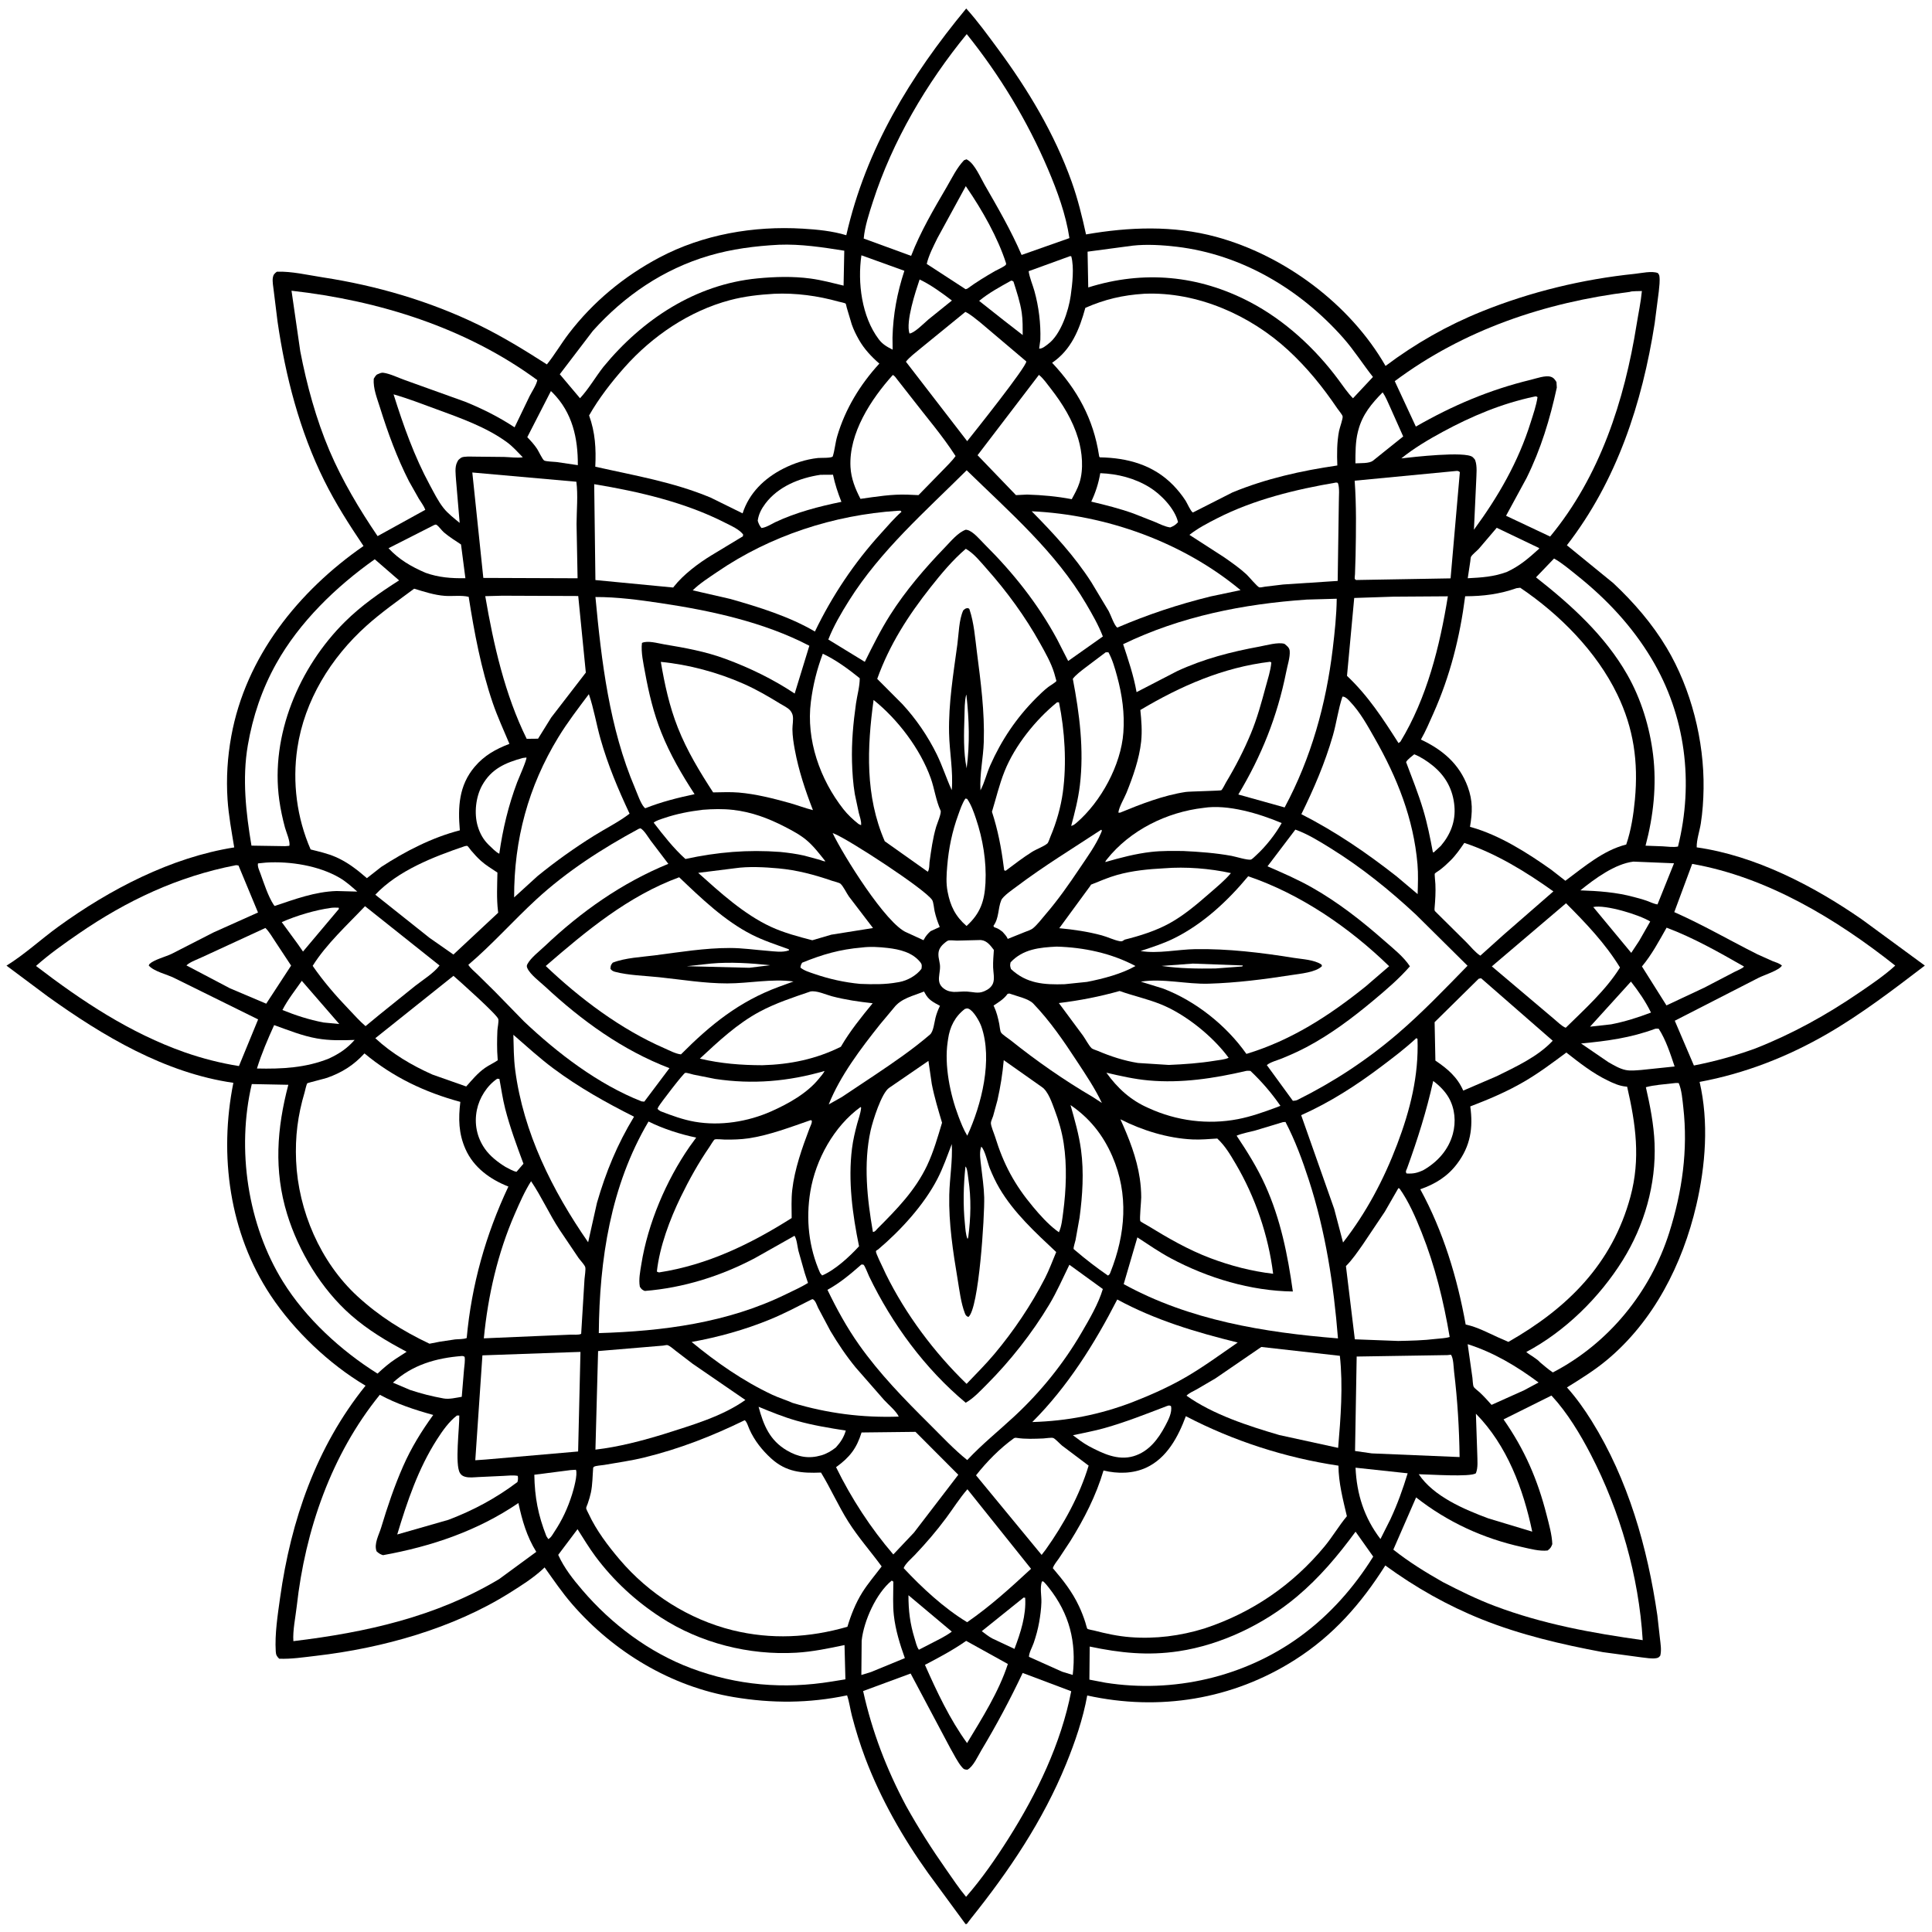
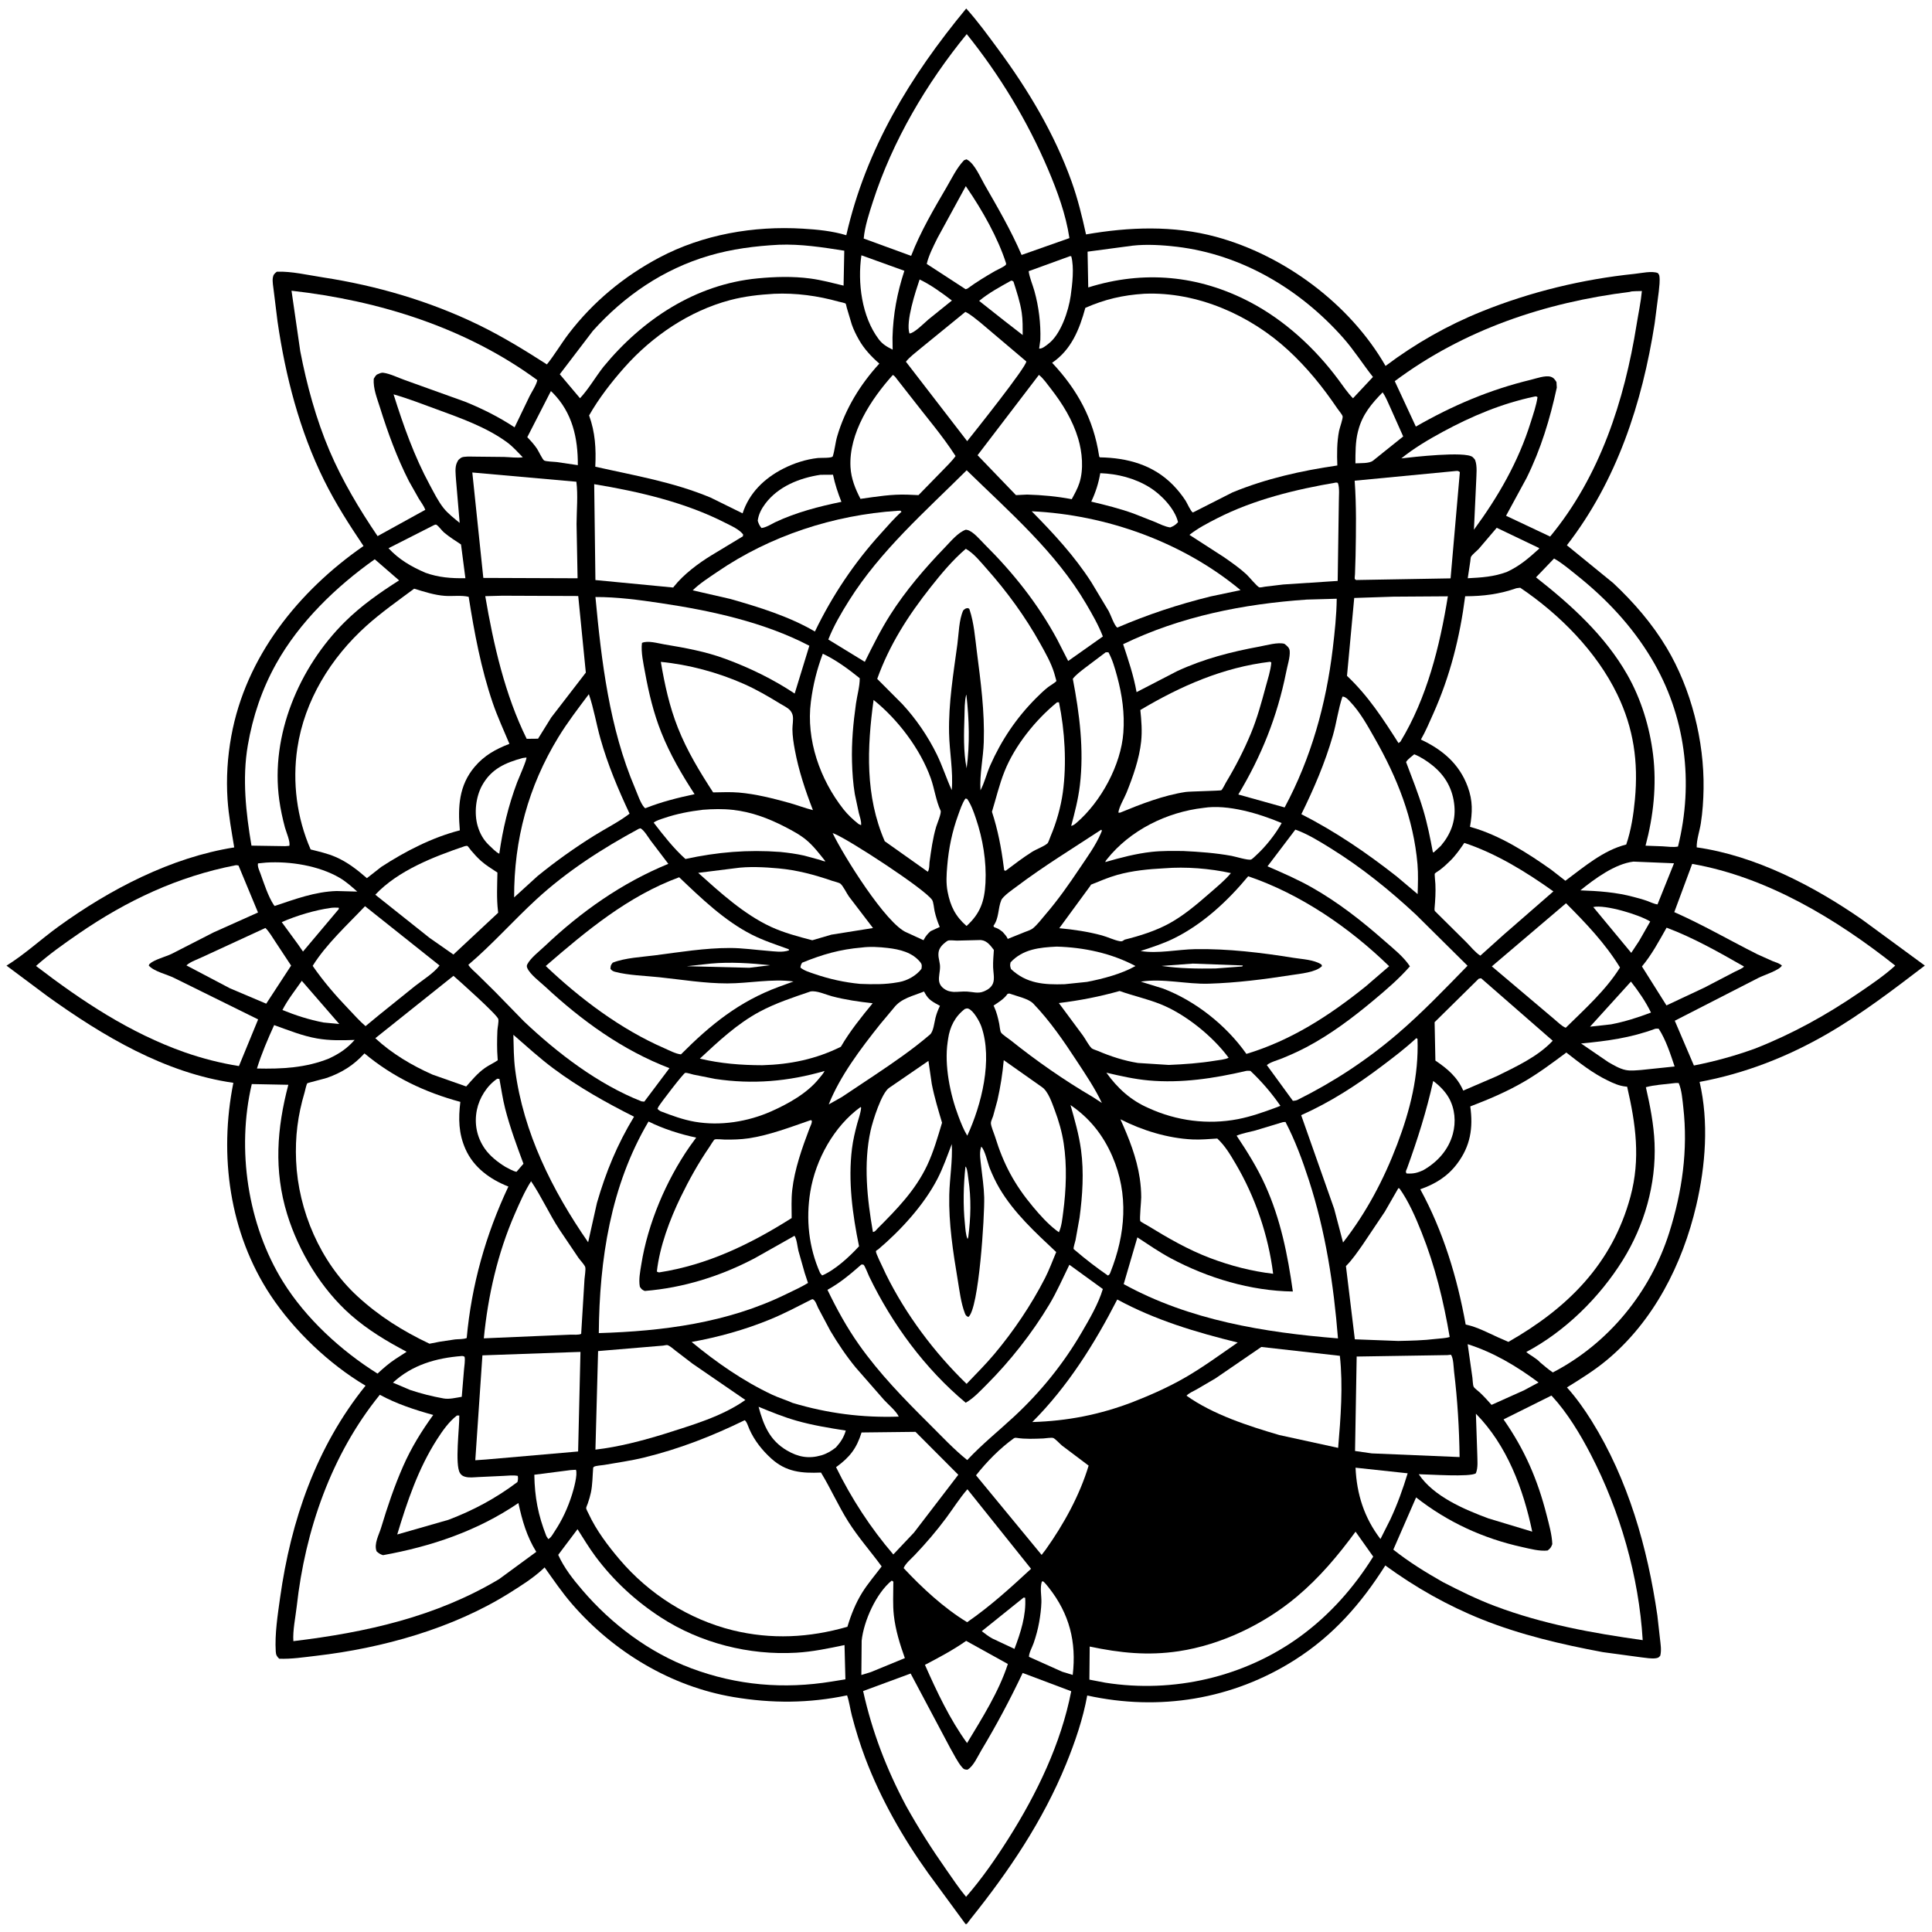
<svg xmlns="http://www.w3.org/2000/svg" version="1.1" style="display: block;" viewBox="0 0 2048 2048" width="1024" height="1024">
  <path transform="translate(0,0)" fill="rgb(255,255,255)" d="M -0 -0 L 2048 0 L 2048 2048 L -0 2048 L -0 -0 z" />
  <path transform="translate(0,0)" fill="rgb(0,0,0)" d="M 1024.23 9.013 C 1036.15 22.171 1047.06 37.243 1057.63 51.536 C 1089.67 94.873 1117.78 141.67 1135.99 192.614 C 1142.5 210.812 1147.11 229.64 1151.23 248.499 C 1196.95 240.549 1243.82 238.789 1289 251.035 C 1361.42 270.664 1431.21 322.391 1468.74 387.914 C 1500.21 364.259 1534.21 344.894 1570.77 330.16 C 1622.46 309.323 1677.57 295.989 1732.97 290.275 C 1739.68 289.583 1751.25 286.883 1757.46 289.5 C 1758.16 290.478 1758.81 291.267 1759 292.5 C 1759.79 297.67 1758.88 303.767 1758.38 308.979 L 1754.01 342.844 C 1740.76 427.485 1713.98 509.549 1660.96 578.006 L 1710.2 618.168 C 1731.87 638.536 1751.47 661.136 1766.76 686.74 C 1792.74 730.254 1806.62 785.403 1805.85 836 C 1805.66 848.376 1804.83 860.765 1802.92 873 C 1801.69 880.826 1798.34 890.428 1798.58 898.237 C 1860.64 907.034 1922.41 939.072 1973.44 974.458 L 2040.4 1023.56 C 2007.33 1048.83 1973.17 1074.96 1937.11 1095.84 C 1894.92 1120.26 1849.6 1137.98 1801.64 1146.87 C 1811.55 1189.37 1807.96 1235.58 1798.14 1277.67 C 1783.54 1340.17 1752.89 1400.75 1702.78 1442.17 C 1689.78 1452.92 1675.34 1461.84 1661.04 1470.73 C 1670.77 1481.54 1679.5 1493.85 1687.19 1506.18 C 1725.96 1568.41 1746.41 1640.41 1756.87 1712.46 L 1759.57 1736.52 C 1760.24 1742.7 1761.41 1748.85 1759.98 1755 C 1758.57 1756.76 1758.05 1757.32 1755.66 1757.74 C 1750.89 1758.59 1744.75 1757.35 1739.95 1756.86 L 1699.08 1751.33 C 1655.82 1743.28 1611.74 1732.98 1570.81 1716.58 C 1534.2 1701.91 1500.32 1682.69 1468.49 1659.47 C 1442.86 1699.93 1413.43 1733.6 1372.62 1759.54 C 1306.45 1801.62 1228.73 1814.09 1152.51 1797.28 C 1148.07 1821.96 1139.53 1846.83 1130.07 1870 C 1105.6 1929.94 1069.56 1983.47 1029.18 2033.79 L 1024.83 2039.5 L 1023.5 2039.59 L 983.919 1985.65 C 957.165 1948.34 933.492 1906.75 917.256 1863.78 C 911.691 1849.05 907.004 1833.94 903.047 1818.7 C 901.211 1811.63 900.302 1804.02 897.948 1797.15 C 857.523 1805.64 818.227 1805.8 777.597 1798.96 C 711.236 1787.8 650.529 1751.15 606.607 1700.6 C 595.934 1688.32 586.732 1674.76 577.298 1661.52 L 575.312 1663.41 C 564.798 1673.1 552.47 1680.82 540.404 1688.41 C 480.19 1726.3 405.175 1747.14 335 1755.24 C 322.293 1756.71 308.703 1758.83 295.943 1758.3 C 293.304 1755.64 292.55 1754.37 292.307 1750.5 C 291.167 1732.37 294.389 1711.71 296.909 1693.69 C 308.359 1611.79 335.193 1533.77 387.492 1468.88 C 349.035 1446.11 311.642 1410.56 286.937 1373.27 C 243.104 1307.12 232.007 1224.67 247.371 1147.84 C 174.798 1137.39 109.34 1098.35 50.717 1056.33 L 6.877 1023.62 C 26.181 1011.72 43.539 995.54 61.959 982.2 C 116.362 942.8 181.312 908.866 248.285 898.29 C 245.516 881.429 242.342 864.517 241.207 847.446 C 239.712 824.935 241.139 802.541 245.17 780.368 C 260.481 696.146 316.35 626.703 385.33 578.792 C 370.076 556.097 355.775 533.804 343.614 509.259 C 317.584 456.724 302.592 398.728 294.213 340.922 L 290.168 308.242 C 289.732 304.091 288.59 298.636 289.196 294.5 C 289.681 291.198 290.964 289.921 293.5 288.01 C 309.019 287.437 326.664 291.639 342 293.987 C 398.969 302.709 455.05 319.027 506.969 344.215 C 532.219 356.464 556.144 371.148 579.727 386.299 C 588.095 375.886 594.823 364.22 602.939 353.613 C 628.7 319.946 661.442 292.897 698.833 273.066 C 745.112 248.52 798.911 239.278 850.938 242.385 C 866.288 243.302 882.385 244.853 897.102 249.35 C 918.102 157.399 964.848 80.934 1024.23 9.013 z" />
  <path transform="translate(0,0)" fill="rgb(255,255,255)" d="M 1024.18 736.5 L 1024.46 736.856 C 1027.34 762.931 1028.16 788.317 1024.68 814.408 C 1021.15 797.213 1021.77 777.256 1022.36 759.757 C 1022.61 752.155 1022.36 743.902 1024.18 736.5 z" />
  <path transform="translate(0,0)" fill="rgb(255,255,255)" d="M 1264.49 1021.45 L 1317.5 1023.43 L 1316.85 1024.5 L 1288.31 1026.63 C 1269.14 1026.9 1250.34 1026.69 1231.32 1023.92 L 1264.49 1021.45 z" />
  <path transform="translate(0,0)" fill="rgb(255,255,255)" d="M 753.741 1021.42 C 774.161 1019.57 796.016 1020.98 816.394 1023.17 L 794.249 1025.89 L 728.003 1024.21 L 753.741 1021.42 z" />
  <path transform="translate(0,0)" fill="rgb(255,255,255)" d="M 1023.41 1236.5 L 1024.22 1237.52 C 1025.66 1240.64 1025.98 1246.23 1026.5 1249.69 C 1029.66 1270.65 1029.1 1290.55 1026.38 1311.5 L 1025.66 1313.41 C 1023.63 1308.84 1023.36 1302.38 1022.85 1297.37 C 1020.76 1277.25 1021.32 1256.59 1023.41 1236.5 z" />
  <path transform="translate(0,0)" fill="rgb(255,255,255)" d="M 319.924 1039.71 L 359.649 1085.5 L 342.77 1083.87 C 327.605 1080.91 313.689 1076.45 299.38 1070.66 C 304.893 1059.86 312.953 1049.65 319.924 1039.71 z" />
  <path transform="translate(0,0)" fill="rgb(255,255,255)" d="M 1085.04 1693.5 L 1086.73 1693.69 C 1087.92 1712.17 1081.87 1730.82 1075.37 1747.9 L 1051.94 1736.89 C 1047.89 1734.72 1044.37 1731.89 1040.72 1729.12 L 1085.04 1693.5 z" />
  <path transform="translate(0,0)" fill="rgb(255,255,255)" d="M 351.259 962.33 C 353.746 961.984 356.48 962.198 359 962.186 L 359.243 963.5 L 321.191 1008.69 L 315.774 1000.88 L 298.657 977.497 C 314.381 970.546 334.232 964.634 351.259 962.33 z" />
-   <path transform="translate(0,0)" fill="rgb(255,255,255)" d="M 962.995 1691 L 1008.95 1729.58 C 1005.39 1732.34 1001.46 1734.45 997.547 1736.68 L 974.057 1748.79 C 971.741 1745.65 970.649 1740.48 969.5 1736.76 C 964.665 1721.08 962.978 1707.34 962.995 1691 z" />
  <path transform="translate(0,0)" fill="rgb(255,255,255)" d="M 974.819 296.263 C 986.834 301.989 998.486 310.535 1009.06 318.569 L 984.055 338.726 C 979.98 342.216 968.801 353.5 964.065 353.5 C 959.94 340.936 970.556 308.924 974.819 296.263 z" />
  <path transform="translate(0,0)" fill="rgb(255,255,255)" d="M 1071.85 297.5 C 1073.43 297.631 1072.57 297.404 1074.32 298.5 C 1077.73 309.337 1081.42 320.2 1083.08 331.472 C 1084.23 339.263 1084.07 347.311 1084.11 355.175 L 1064.32 339.804 L 1037.94 318.958 C 1047.92 310.601 1060.49 303.812 1071.85 297.5 z" />
  <path transform="translate(0,0)" fill="rgb(255,255,255)" d="M 1688.92 961.5 C 1701.65 958.652 1737.9 969.682 1749.3 976.836 L 1737.64 997.271 L 1729.18 1010.08 L 1688.92 961.5 z" />
  <path transform="translate(0,0)" fill="rgb(255,255,255)" d="M 1728.87 1040.52 C 1736.97 1050.85 1744.35 1061.55 1750.12 1073.36 C 1735.97 1078.71 1722.72 1082.91 1707.87 1085.84 L 1685.52 1088.32 L 1728.87 1040.52 z" />
  <path transform="translate(0,0)" fill="rgb(255,255,255)" d="M 604.741 1558.38 L 610.5 1558.01 C 612.593 1562.94 608.028 1579.02 606.326 1584.4 C 601.866 1598.49 596.023 1611.2 587.83 1623.5 C 586.028 1626.21 584.173 1629.98 581.215 1631.5 L 579.153 1628.32 C 570.413 1606.05 566.815 1587.23 566.397 1563.29 L 604.741 1558.38 z" />
  <path transform="translate(0,0)" fill="rgb(255,255,255)" d="M 1465.67 415.892 C 1468.89 420.475 1471.11 426.282 1473.5 431.387 L 1487.45 462.665 L 1455.56 488.222 C 1451.68 491.51 1441.94 490.817 1436.8 491.153 C 1436.83 480.228 1436.73 468.339 1439.43 457.699 L 1439.88 456 C 1444.21 439.42 1453.92 427.846 1465.67 415.892 z" />
  <path transform="translate(0,0)" fill="rgb(255,255,255)" d="M 1586.6 559.474 L 1631.47 580.939 L 1631.48 581.705 C 1620.5 591.675 1611.11 599.858 1597.53 606.182 C 1583.84 611.406 1570.39 612.227 1555.87 612.962 L 1558.57 595.045 C 1558.71 594.162 1558.92 590.897 1559.35 590.177 C 1560.96 587.526 1565.28 584.246 1567.5 581.872 L 1586.6 559.474 z" />
  <path transform="translate(0,0)" fill="rgb(255,255,255)" d="M 489.588 1437.42 C 491.31 1437.44 490.312 1437.3 492.5 1438.25 C 493.219 1442.43 492.208 1447.72 491.863 1451.98 L 489.48 1480.67 C 483.502 1481.64 476.225 1483.5 470.248 1482.42 C 457.909 1480.19 446.66 1477.38 434.754 1473.42 L 416.529 1465.66 C 436.945 1446.76 462.475 1439.52 489.588 1437.42 z" />
  <path transform="translate(0,0)" fill="rgb(255,255,255)" d="M 1436.93 1555.82 L 1492.18 1561.76 C 1486.99 1578.76 1481.42 1594.3 1473.91 1610.44 L 1463.35 1631.43 C 1446.08 1608.87 1438.17 1583.83 1436.93 1555.82 z" />
  <path transform="translate(0,0)" fill="rgb(255,255,255)" d="M 1555.79 1424.89 C 1583.17 1433.51 1608.08 1448.44 1630.95 1465.49 L 1615.64 1473.72 L 1581.1 1489.22 C 1577.06 1484.58 1572.95 1480.12 1568.47 1475.9 C 1566.99 1474.51 1563.07 1471.73 1562.19 1470.07 C 1561.17 1468.16 1561.19 1463 1560.84 1460.54 L 1555.79 1424.89 z" />
  <path transform="translate(0,0)" fill="rgb(255,255,255)" d="M 804.125 1491.25 C 817.446 1496.73 830.592 1502.1 844.476 1506.04 C 861.51 1510.88 879.092 1513.73 896.567 1516.46 C 894.473 1523.71 891.021 1528.88 886.041 1534.38 C 881.503 1538 876.269 1541.08 870.67 1542.71 C 857.324 1546.59 846.167 1544.55 834.3 1537.63 C 815.874 1526.9 809.39 1510.73 804.125 1491.25 z" />
  <path transform="translate(0,0)" fill="rgb(255,255,255)" d="M 583.988 414.551 L 585.868 416.338 C 606.791 437.459 612.684 464.447 612.53 493.091 L 589.91 489.76 C 587.151 489.411 578.782 489.321 576.786 488.102 C 575.017 487.023 570.892 478.163 569.389 475.893 C 566.355 471.312 562.734 467.368 558.941 463.419 L 583.988 414.551 z" />
  <path transform="translate(0,0)" fill="rgb(255,255,255)" d="M 1754.75 1090.5 C 1756.05 1090.33 1757 1090.38 1758.29 1090.5 C 1765.9 1102.17 1770.74 1117.36 1775.17 1130.52 L 1739.71 1134.22 C 1734.3 1134.59 1728.53 1135.34 1723.17 1134.23 C 1716.67 1132.87 1710.59 1129.13 1704.87 1125.89 L 1676 1106.14 C 1703.79 1103.49 1728.44 1100.23 1754.75 1090.5 z" />
  <path transform="translate(0,0)" fill="rgb(255,255,255)" d="M 1519.25 1145.89 C 1525.6 1150.49 1531.87 1156.79 1535.78 1163.66 C 1542.35 1175.21 1543.52 1189.31 1540.08 1201.97 C 1535.49 1218.87 1523.95 1231.63 1509.08 1240.25 C 1502.7 1243.33 1498.1 1244.4 1491 1243.92 C 1489.57 1241.68 1490.76 1240.66 1491.64 1238.24 C 1502.7 1207.71 1512.23 1177.65 1519.25 1145.89 z" />
  <path transform="translate(0,0)" fill="rgb(255,255,255)" d="M 869.733 503.305 L 883.013 503.226 C 885.106 513.256 888.175 522.449 891.926 531.977 C 868.019 536.863 843.796 543.188 821.674 553.612 C 817.667 555.671 811.586 559.366 807.179 559.695 C 805.072 557.134 804.185 555.162 803.225 552 C 804.072 545.264 807.128 539.408 811.165 534.016 C 824.968 515.584 847.689 506.619 869.733 503.305 z" />
  <path transform="translate(0,0)" fill="rgb(255,255,255)" d="M 1731.5 913.341 L 1774.53 915.116 L 1757.02 958.711 C 1753.18 958.211 1749.32 956.164 1745.66 954.874 C 1741.11 953.272 1736.4 952.06 1731.75 950.806 C 1713.18 945.77 1694.34 944.496 1675.23 943.822 C 1690.56 931.439 1711.82 915.739 1731.5 913.341 z" />
  <path transform="translate(0,0)" fill="rgb(255,255,255)" d="M 527.06 1143.5 L 529.395 1143.68 C 531.368 1154.17 532.824 1164.79 535.476 1175.13 C 540.574 1195.01 547.741 1214.38 554.887 1233.6 L 547.511 1242.18 C 543.521 1241.37 539.44 1238.78 535.791 1236.97 C 527.632 1231.91 519.389 1225.54 513.864 1217.58 C 505.373 1205.35 502.577 1191 505.523 1176.51 C 508.118 1163.74 516.198 1150.86 527.06 1143.5 z" />
  <path transform="translate(0,0)" fill="rgb(255,255,255)" d="M 290.598 1086.66 C 305.449 1091.94 320.405 1098.07 336 1100.8 C 349.478 1103.15 362.319 1102.87 375.908 1102.37 C 367.801 1111.59 359.814 1116.82 348.824 1122.03 C 324.213 1132 298.598 1133.28 272.368 1132.65 C 277.375 1116.59 283.685 1101.96 290.598 1086.66 z" />
  <path transform="translate(0,0)" fill="rgb(255,255,255)" d="M 1166.33 501.593 C 1184.77 502.276 1202.75 506.84 1218.58 516.57 C 1230.72 524.034 1245.52 539.367 1248.76 553.5 C 1246.13 556.471 1244.16 557.626 1240.5 559.106 C 1234.85 558.307 1229.73 555.615 1224.53 553.395 L 1201.66 544.386 C 1186.99 539.126 1171.93 535.323 1156.78 531.748 C 1161.4 522.005 1164.51 512.197 1166.33 501.593 z" />
  <path transform="translate(0,0)" fill="rgb(255,255,255)" d="M 945.26 1675.5 C 947.583 1676.87 946.954 1676.27 946.951 1678.68 C 946.935 1689.7 946.29 1701.28 947.503 1712.24 C 949.235 1727.88 953.925 1742.92 959.184 1757.67 L 923.276 1772.43 L 913.074 1775.57 L 913.394 1739.19 C 915.586 1718.33 928.847 1688.76 945.26 1675.5 z" />
  <path transform="translate(0,0)" fill="rgb(255,255,255)" d="M 1104.39 1676.5 L 1105.83 1676.3 C 1108.1 1678.32 1109.89 1680.59 1111.76 1682.96 C 1133.64 1710.7 1141.23 1740.51 1137.13 1775.5 L 1125.93 1772.08 L 1090.74 1756.31 C 1090.73 1752 1094.31 1745.85 1095.76 1741.6 C 1098.21 1734.43 1100.24 1727.06 1101.55 1719.6 C 1102.76 1712.76 1103.72 1705.5 1103.92 1698.54 C 1104.14 1691.23 1102.22 1683.61 1104.39 1676.5 z" />
  <path transform="translate(0,0)" fill="rgb(255,255,255)" d="M 282.018 914.377 C 307.405 912.773 337.974 917.605 360.092 930.562 C 366.963 934.587 372.754 939.889 378.717 945.12 L 356.837 944.524 C 334.014 945.184 312.614 953.191 291.197 960.365 L 290.258 959.368 C 284.231 950.202 279.805 936.313 276.058 925.948 C 274.957 922.902 272.685 918.402 273.5 915.234 L 282.018 914.377 z" />
  <path transform="translate(0,0)" fill="rgb(255,255,255)" d="M 554.143 803.5 L 558 802.998 C 558.97 804.463 549.469 825.896 548.215 829.226 C 538.917 853.903 532.938 878.933 529.269 904.986 C 525.288 903.078 521.597 898.84 518.289 895.86 C 512.391 890.16 508.712 883.557 506.39 875.716 C 502.41 862.279 504.314 844.699 511.096 832.5 C 520.876 814.908 535.795 808.53 554.143 803.5 z" />
  <path transform="translate(0,0)" fill="rgb(255,255,255)" d="M 1499.16 799.58 C 1506.05 802.309 1513.02 806.917 1518.76 811.581 C 1532.44 822.7 1540.21 836.898 1541.74 854.531 C 1543.14 870.645 1537.61 884.61 1527.29 896.704 L 1519.87 903.528 L 1518.9 903.394 C 1516.08 888.258 1513.08 873.232 1508.66 858.461 C 1503.51 841.217 1496.81 824.635 1490.5 807.801 C 1492.35 804.641 1496.37 801.964 1499.16 799.58 z" />
-   <path transform="translate(0,0)" fill="rgb(255,255,255)" d="M 1236.87 1490.5 C 1239.15 1489.84 1238.94 1489.49 1241.28 1490.5 C 1242.83 1497.13 1238.3 1505.61 1235.21 1511.45 C 1227.69 1525.65 1217.67 1538.82 1201.68 1543.6 C 1184.89 1548.61 1168.6 1540.61 1154.09 1532.91 C 1148.09 1529.64 1142.78 1525.51 1137.34 1521.41 C 1148.49 1518.95 1159.8 1516.95 1170.79 1513.84 C 1193.29 1507.49 1215.06 1498.86 1236.87 1490.5 z" />
  <path transform="translate(0,0)" fill="rgb(255,255,255)" d="M 1134.36 271.5 L 1135.59 271.688 C 1138.82 283.622 1136.71 301.222 1134.99 313.5 C 1132.75 329.45 1124.47 354.606 1111.25 364.5 C 1108.63 366.464 1104.72 369.988 1101.55 369.5 L 1102.81 360.25 C 1103.36 343.064 1101.15 325.077 1096.53 308.52 C 1094.63 301.699 1091.37 294.434 1090.42 287.467 L 1134.36 271.5 z" />
  <path transform="translate(0,0)" fill="rgb(255,255,255)" d="M 460.341 556.5 C 461.041 556.396 461.809 555.872 462.442 556.189 C 464.786 557.364 468.242 562.372 470.539 564.321 C 476.161 569.094 482.56 573.089 488.696 577.17 L 493.338 612.92 C 478.483 613.149 465.127 612.215 451.051 607.182 C 435.887 600.616 423.122 593.285 411.836 581.137 L 460.341 556.5 z" />
  <path transform="translate(0,0)" fill="rgb(255,255,255)" d="M 913.133 270.628 L 958.673 287.054 C 951.006 310.513 946.739 333.139 946.084 357.843 L 946.238 370.661 C 940.248 367.611 935.61 365.087 931.458 359.566 C 913.419 335.577 908.906 299.581 913.133 270.628 z" />
  <path transform="translate(0,0)" fill="rgb(255,255,255)" d="M 1039.15 996.476 L 1040.39 996.575 C 1046.36 997.314 1050.14 1002.5 1053.54 1006.99 C 1053.14 1013.09 1052.57 1019.32 1052.75 1025.43 C 1052.9 1030.5 1054.5 1037.37 1052.7 1042.18 C 1051.16 1046.3 1047.58 1048.92 1043.66 1050.61 L 1042.5 1051.08 C 1036.83 1053.44 1030.91 1051.4 1025 1051.09 C 1020.41 1050.84 1015.64 1051.55 1010.98 1051.47 C 1008.03 1051.19 1005.23 1050.82 1002.61 1049.32 C 989.548 1041.86 998.53 1031.32 996.009 1020.54 L 994.926 1014.51 C 994.363 1009.18 995.255 1005.83 998.856 1001.86 C 999.934 1000.68 1003.72 997.428 1004.99 997.047 C 1007.1 996.415 1012.03 997.083 1014.39 997.09 L 1039.15 996.476 z" />
  <path transform="translate(0,0)" fill="rgb(255,255,255)" d="M 1120.11 1003.45 C 1148.91 1004.26 1178.03 1010.37 1203.64 1024.01 C 1189.16 1032.35 1169.17 1037.54 1152.88 1040.73 L 1152.09 1040.87 L 1128.57 1043.3 C 1106.83 1043.98 1088.2 1042.75 1071.7 1027.23 C 1070.67 1024.01 1070.53 1023.42 1071.25 1020.13 C 1084.35 1006.05 1101.99 1004.33 1120.11 1003.45 z" />
  <path transform="translate(0,0)" fill="rgb(255,255,255)" d="M 913.567 1004.41 C 922.296 1003.24 932.282 1003.86 941 1004.88 C 953.585 1006.35 967.054 1009.45 975.5 1019.91 C 977.54 1022.44 977.243 1023.97 976.786 1027 C 971.558 1034.03 961.905 1039.44 953.347 1040.99 L 951.5 1041.3 C 938.257 1043.73 925.132 1043.48 911.749 1042.96 C 895.135 1041.38 879.076 1037.83 863.304 1032.4 C 858.391 1030.7 852.526 1029.04 848.5 1025.68 C 848.71 1023.48 849.134 1022.37 850.31 1020.5 C 871.826 1011.71 890.295 1006.38 913.567 1004.41 z" />
  <path transform="translate(0,0)" fill="rgb(255,255,255)" d="M 1022.86 1069.5 C 1024.49 1069.11 1025.12 1068.63 1026.74 1069.31 C 1032.09 1071.53 1038.39 1082.78 1040.27 1088.14 C 1052.57 1123.32 1040.45 1171.26 1025.34 1203.89 C 1021.41 1197.48 1018.59 1190.17 1015.93 1183.16 C 1007.15 1160.01 1000.91 1129.31 1004.55 1104.57 L 1004.79 1103 L 1005.02 1101.34 C 1006.86 1088.46 1012.34 1077.47 1022.86 1069.5 z" />
  <path transform="translate(0,0)" fill="rgb(255,255,255)" d="M 1023.37 846.5 L 1025.2 846.84 C 1029.55 853.072 1032.16 860.671 1034.58 867.824 C 1041.84 889.229 1045.84 913.373 1044.64 936.011 C 1043.61 955.305 1039.19 968.32 1024.58 981.589 C 1012.74 971.309 1007.43 960.491 1004.5 945.261 C 1002.73 936.064 1003.32 927.37 1004.09 918.105 C 1005.64 899.304 1009.31 881.462 1015.78 863.747 C 1017.94 857.835 1019.85 851.761 1023.37 846.5 z" />
  <path transform="translate(0,0)" fill="rgb(255,255,255)" d="M 1167.38 879.5 L 1168.07 880.625 L 1166.93 883.406 C 1161.48 896.252 1152.32 908.759 1144.55 920.348 C 1133.17 937.311 1121.55 953.961 1108.2 969.448 C 1104.18 974.119 1099.85 979.98 1095.13 983.906 C 1092.8 985.844 1088.88 986.971 1086.09 988.104 L 1068.26 995.276 C 1067.1 992.366 1064.8 990.131 1062.77 987.791 C 1060.57 986.08 1058.55 984.532 1055.9 983.575 C 1053.42 982.681 1054.41 983.52 1053.03 981.5 C 1059.15 973.271 1057.7 963.288 1061.36 954.293 C 1063.15 949.893 1074.1 942.457 1078.1 939.446 C 1106.69 917.927 1137.49 899.161 1167.38 879.5 z" />
  <path transform="translate(0,0)" fill="rgb(255,255,255)" d="M 1068.09 1053.5 L 1070 1053.19 C 1077.17 1055.85 1090.14 1058.45 1095.31 1063.83 C 1113.17 1082.43 1127.61 1103.62 1141.69 1125.11 C 1151.13 1139.52 1160.65 1153.57 1168.04 1169.19 L 1158.81 1163.13 C 1127.94 1145.05 1099 1124.88 1071.06 1102.53 C 1068.78 1100.71 1062.34 1096.61 1061.1 1094.46 C 1060.04 1092.64 1059.74 1087.71 1059.24 1085.33 C 1057.91 1078.87 1056.55 1073.16 1053.78 1067.13 L 1053.22 1065.94 C 1058.32 1062.58 1063.85 1059.22 1067.54 1054.27 L 1068.09 1053.5 z" />
  <path transform="translate(0,0)" fill="rgb(255,255,255)" d="M 882.638 883.098 L 884.293 883.732 C 899.706 889.864 980.779 942.652 988.164 954.086 C 989.53 956.201 990.131 963.255 990.749 966 C 992.065 971.848 993.829 977.093 996.169 982.613 L 986.436 987.098 C 983.459 989.795 981.396 992.126 979.487 995.687 L 978.981 996.661 L 961.377 988.576 C 939.435 980.014 893.536 906.051 882.638 883.098 z" />
  <path transform="translate(0,0)" fill="rgb(255,255,255)" d="M 1766.66 983.372 C 1794.97 993.957 1822.51 1009.59 1848.72 1024.56 C 1847.57 1026.43 1841.15 1028.95 1839 1030.08 L 1806.56 1046.98 L 1766.52 1065.77 L 1740.53 1024.48 C 1750.99 1011.94 1758.65 997.513 1766.66 983.372 z" />
  <path transform="translate(0,0)" fill="rgb(255,255,255)" d="M 281.338 983.687 C 285.342 987.558 288.545 993.277 291.656 997.904 L 308.586 1023.57 L 282.207 1063.95 L 243.745 1047.64 L 197.616 1023.37 C 201.569 1019.5 210.092 1016.7 215.25 1014.16 L 281.338 983.687 z" />
  <path transform="translate(0,0)" fill="rgb(255,255,255)" d="M 979.476 1051.02 L 980.5 1052.81 C 984.291 1060.11 989.414 1062.37 996.394 1066.23 C 994.402 1070.32 992.776 1074.5 991.657 1078.92 C 990.446 1083.71 989.496 1093.52 985.873 1096.63 C 967.111 1112.74 947.35 1126.18 926.823 1139.96 L 892.426 1162.87 L 878.502 1170.71 C 890.48 1140.49 912.654 1111.28 932.903 1085.84 L 947.436 1068.45 C 955.281 1058.15 967.864 1055.82 979.476 1051.02 z" />
  <path transform="translate(0,0)" fill="rgb(255,255,255)" d="M 1023.79 197.326 L 1025.06 199.228 C 1041.15 222.644 1057.9 252.172 1066.51 279.237 C 1066.43 279.716 1066.54 280.276 1066.26 280.673 C 1064.99 282.491 1056.75 286.143 1054.47 287.462 C 1044.49 293.251 1034.82 299.102 1025.5 305.945 L 1023.59 306.583 L 982.38 279.761 C 984.46 270.643 989.614 260.792 993.735 252.367 L 1023.79 197.326 z" />
  <path transform="translate(0,0)" fill="rgb(255,255,255)" d="M 1024.18 1739.4 L 1068.38 1763.89 C 1058.83 1793.35 1041.04 1821.33 1025.13 1847.74 C 1006.9 1822.65 992.994 1793.12 980.482 1764.82 C 995.769 1756.81 1009.96 1749.31 1024.18 1739.4 z" />
  <path transform="translate(0,0)" fill="rgb(255,255,255)" d="M 1564.52 1498.59 C 1597.55 1532.13 1614.76 1578.33 1624.23 1623.61 L 1577.75 1609.57 C 1552.03 1600.01 1519.53 1586.22 1503.94 1562.75 C 1514.39 1562.82 1558.86 1566.03 1564.5 1561.71 C 1566.98 1555.66 1566.04 1547.86 1565.97 1541.43 L 1564.52 1498.59 z" />
  <path transform="translate(0,0)" fill="rgb(255,255,255)" d="M 874.095 1135.28 C 872.748 1138.1 870.283 1140.7 868.335 1143.14 C 855.855 1158.76 835.701 1170.03 817.624 1178.05 C 792.665 1189.13 763.406 1193.79 736.416 1189.08 C 724.037 1186.92 711.971 1182.49 700.286 1177.98 C 698.844 1177.24 698.151 1176.61 697.008 1175.5 C 697.412 1174.4 697.456 1174.16 698.131 1173 C 700.353 1169.17 724.604 1137.43 726.403 1137.25 C 728.404 1137.06 733.07 1138.69 735.191 1139.15 L 758.161 1143.72 C 797.987 1149.67 835.642 1146.42 874.095 1135.28 z" />
  <path transform="translate(0,0)" fill="rgb(255,255,255)" d="M 745.033 858.387 C 755.689 857.56 766.359 857.306 777.002 858.506 C 796.603 860.716 814.335 867.321 831.762 876.308 C 839.908 880.508 848.461 885.026 855.455 891.026 C 862.877 897.392 868.899 905.428 874.992 913.035 C 873.385 913.271 870.714 911.986 869.143 911.495 L 852.437 906.971 C 844.077 905.096 835.765 903.968 827.246 903.11 C 792.72 900.473 760.418 903.228 726.579 910.574 C 713.948 899.166 703.254 885.487 692.919 872.027 C 695.797 869.693 700.43 868.43 703.939 867.229 C 717.276 862.667 731.066 860.044 745.033 858.387 z" />
  <path transform="translate(0,0)" fill="rgb(255,255,255)" d="M 1134.8 1171.43 C 1155.03 1185.22 1169.26 1203.08 1179.03 1225.53 C 1196.69 1266.08 1193.12 1308.43 1177.12 1348.68 C 1176.24 1350.73 1176.47 1350.75 1174.5 1352.15 C 1162.41 1343.85 1150.81 1334.9 1139.67 1325.37 C 1139.52 1325.23 1138.06 1323.98 1138.06 1323.98 C 1137.85 1321.85 1139.65 1316.8 1140.12 1314.54 L 1144.37 1290.82 C 1147.52 1267.26 1149.14 1242.64 1145.94 1218.97 C 1143.73 1202.67 1139.25 1187.22 1134.8 1171.43 z" />
  <path transform="translate(0,0)" fill="rgb(255,255,255)" d="M 912.222 1173.5 C 913.009 1174.2 912.865 1173.81 912.736 1175.07 C 912.2 1180.3 910.052 1185.9 908.69 1191 C 906.348 1199.77 904.266 1208.51 903.139 1217.52 C 898.85 1251.81 903.717 1287.53 910.624 1321.1 C 900.41 1332.22 885.363 1346.15 871.5 1352.04 L 869.392 1349.5 C 857.296 1322.33 854.129 1292.51 858.969 1263.22 C 864.596 1229.17 884.039 1193.87 912.222 1173.5 z" />
  <path transform="translate(0,0)" fill="rgb(255,255,255)" d="M 484.361 1500.5 L 486.861 1500.5 C 487.155 1513.06 481.977 1552.59 487.596 1561.51 C 488.919 1563.61 490.446 1564.65 492.805 1565.36 C 497.22 1566.7 502.397 1565.96 506.953 1565.75 L 533.518 1564.51 C 538.504 1564.29 543.983 1563.55 548.887 1564.5 C 549.232 1567.04 549.226 1568.56 548.5 1571.03 C 525.602 1588.25 501.94 1600.98 475.226 1611.11 L 421.08 1626.61 C 431.593 1591.71 443.389 1556.76 463.195 1525.88 C 468.956 1516.9 475.821 1507.04 484.361 1500.5 z" />
  <path transform="translate(0,0)" fill="rgb(255,255,255)" d="M 872.189 692.98 C 886.062 699.451 899.5 709.371 911.357 718.946 C 911.428 727.601 908.59 737.197 907.372 745.82 C 904.453 766.483 902.596 786.688 903.17 807.577 C 903.482 818.952 904.269 830.536 906.136 841.766 L 910.356 861.661 C 911.414 865.831 913.228 870.385 912.796 874.712 L 910.136 873.5 C 904.31 868.906 898.609 863.601 894.025 857.761 C 869.25 826.198 854.365 784.226 859.571 743.814 C 861.852 726.11 865.9 709.698 872.189 692.98 z" />
  <path transform="translate(0,0)" fill="rgb(255,255,255)" d="M 1320.8 1135.25 C 1322.39 1134.94 1323.89 1135.11 1325.5 1135.18 C 1337.47 1146.47 1347.92 1158.68 1357.29 1172.19 L 1352.82 1173.97 C 1339.6 1178.86 1326.08 1183.67 1312.2 1186.35 C 1280.3 1192.49 1247.2 1188.18 1217.73 1174.69 C 1198.8 1166.53 1184.72 1153.72 1172.82 1137.1 C 1187.45 1140.54 1202.47 1143.93 1217.46 1145.29 C 1252.14 1148.45 1287.12 1143.14 1320.8 1135.25 z" />
  <path transform="translate(0,0)" fill="rgb(255,255,255)" d="M 1172.04 691.5 C 1173.05 691.367 1174.01 691.454 1175.02 691.5 C 1179.29 699.293 1181.86 708.438 1184.19 716.982 C 1189.53 736.637 1192.28 756.149 1190.81 776.521 C 1188.34 810.926 1167.08 849.824 1141.29 872.067 C 1139.41 873.62 1137.96 874.957 1135.5 875.51 C 1139.33 861.203 1142.94 847.21 1144.71 832.467 C 1149.24 794.878 1144.33 756.496 1137.22 719.56 C 1140.67 715.096 1145.87 711.363 1150.32 707.866 L 1172.04 691.5 z" />
  <path transform="translate(0,0)" fill="rgb(255,255,255)" d="M 417.191 418.021 C 432.561 422.419 447.974 428.407 463.016 433.928 C 488.224 443.179 515.464 452.764 537.294 468.692 C 543.488 473.21 548.844 479.262 554.185 484.753 C 548.001 485.609 540.715 484.577 534.437 484.382 L 502.434 484.046 C 499.207 484.06 491.798 483.552 489 485.108 C 487.88 485.731 486.993 486.703 485.99 487.5 L 485.436 488.34 L 484.677 489.77 C 481.774 495.191 483.103 503.004 483.434 509.061 L 487.274 554.3 C 481.487 549.48 474.879 544.5 470.201 538.586 C 464.406 531.26 460.096 522.421 455.651 514.221 C 439.12 483.719 427.581 451.062 417.191 418.021 z" />
  <path transform="translate(0,0)" fill="rgb(255,255,255)" d="M 1275.78 856.387 C 1301.64 852.336 1335.02 862.508 1358.63 872.457 C 1352.19 884.161 1341.58 897.528 1331.74 906.497 C 1330.64 907.501 1327.42 910.764 1326.09 911.161 C 1322.84 912.131 1309.69 908.026 1305.53 907.267 C 1288.54 904.167 1271.53 902.941 1254.31 902.106 C 1243.04 902.008 1231.72 901.786 1220.5 903.05 C 1203.96 904.913 1187.6 909.203 1171.65 913.844 C 1172.02 912.478 1172.47 912.029 1173.35 910.923 C 1197.89 880.03 1236.84 860.85 1275.78 856.387 z" />
  <path transform="translate(0,0)" fill="rgb(255,255,255)" d="M 1626.11 420.5 C 1628.13 420.181 1628.04 419.772 1629.83 421 C 1628.52 429.993 1625.29 439.081 1622.58 447.753 C 1609.52 489.56 1588.22 526.4 1562.43 561.526 L 1564.83 509.932 C 1565.01 503.291 1566.1 494.263 1563.81 488.019 L 1563.5 487.253 C 1562.73 486.282 1561.99 485.293 1561.03 484.5 C 1553.24 478.082 1497.27 484.532 1485.46 485.91 C 1498.69 475.148 1514.34 465.894 1529.29 457.795 C 1559.89 441.217 1591.96 427.714 1626.11 420.5 z" />
  <path transform="translate(0,0)" fill="rgb(255,255,255)" d="M 1234.1 920.426 C 1256.95 918.59 1282.53 920.594 1304.84 925.527 C 1298.24 933.405 1289.77 940.285 1282.03 947.04 C 1268.89 958.5 1255.22 970.162 1239.91 978.633 C 1225.32 986.712 1208.35 992.043 1192.21 996.063 C 1190.16 997.388 1189.56 998.198 1187.04 997.729 C 1180.8 996.567 1174.24 993.229 1167.96 991.536 C 1153.13 987.54 1138.13 985.36 1122.87 983.931 L 1155.66 939.181 L 1156.52 937.754 C 1165.57 934.127 1174.82 930.101 1184.2 927.469 C 1200.49 922.904 1217.28 921.316 1234.1 920.426 z" />
  <path transform="translate(0,0)" fill="rgb(255,255,255)" d="M 778.835 920.414 C 793.122 918.268 810.623 919.19 825.016 920.512 C 845.041 922.352 863.113 927.182 882.099 933.711 C 884.045 934.38 889.588 935.645 890.893 936.76 C 893.887 939.319 897.449 946.918 899.922 950.384 L 925.419 983.756 L 881.263 990.798 L 861.076 996.717 C 846.374 992.905 830.913 988.823 817.113 982.419 C 788.557 969.167 763.342 946.05 740.107 925.265 L 778.835 920.414 z" />
  <path transform="translate(0,0)" fill="rgb(255,255,255)" d="M 859.083 1051.03 C 865.732 1049.77 875.201 1054.32 881.804 1056.06 C 896.064 1059.82 910.431 1061.89 925.07 1063.48 C 912.936 1078.29 900.991 1093.01 891.344 1109.62 C 864.752 1122.8 837.657 1128.34 808.206 1129.18 C 785.639 1129.14 763.913 1127.44 741.87 1122.19 C 761.674 1103.82 781.349 1085.24 805.365 1072.37 C 822.19 1063.35 841.061 1057.16 859.083 1051.03 z" />
  <path transform="translate(0,0)" fill="rgb(255,255,255)" d="M 926.035 741.977 C 951.682 762.498 975.609 793.968 986.686 825.067 C 990.619 836.111 992.144 848.78 997.066 859.306 C 998.244 861.826 993.246 873.419 992.341 876.5 C 988.762 888.685 987.052 901.483 985.314 914.035 C 985.072 917.224 985.256 921.386 983.5 924.09 L 937.875 891.763 C 917.001 843.729 919.111 792.802 926.035 741.977 z" />
  <path transform="translate(0,0)" fill="rgb(255,255,255)" d="M 1074.93 1524.5 C 1076.73 1524.04 1076.17 1523.96 1077.64 1524.2 C 1086.79 1525.66 1096.7 1525.18 1105.96 1524.82 C 1108.52 1524.71 1114.39 1523.67 1116.45 1524.32 C 1118.43 1524.94 1123.73 1530.71 1125.71 1532.32 L 1153.99 1553.62 C 1144.51 1585.11 1127.63 1615.72 1108.6 1642.48 L 1104.16 1648.26 L 1034.63 1563.9 C 1046.07 1549.36 1059.89 1535.32 1074.93 1524.5 z" />
  <path transform="translate(0,0)" fill="rgb(255,255,255)" d="M 1120.49 744.5 L 1122.56 744.5 C 1128.76 774.549 1130.86 809.398 1126.65 839.973 C 1124.49 855.64 1119.8 872.081 1113.61 886.603 C 1113 888.041 1111.33 893.183 1110.29 894.084 C 1106.44 897.398 1098.6 900.122 1094 903.034 C 1084.31 909.164 1075.17 916.188 1066 923.059 L 1064.5 922.583 L 1063.94 918.5 C 1061.39 898.439 1057.76 879.74 1051.51 860.5 C 1055.9 846.188 1059.3 831.523 1064.88 817.594 C 1075.83 790.224 1097.84 762.941 1120.49 744.5 z" />
  <path transform="translate(0,0)" fill="rgb(255,255,255)" d="M 1552.24 893.516 C 1585.8 904.577 1618.08 924.452 1646.65 944.911 L 1593.42 991.28 L 1569.23 1013.04 C 1563.93 1009.78 1558.88 1003.29 1554.42 998.851 L 1520.98 965.708 C 1520.56 963.814 1520.55 964.496 1520.7 962.738 C 1521.44 954.184 1521.98 945.79 1521.57 937.196 C 1521.5 935.775 1520.57 926.669 1520.92 926.107 C 1521.44 925.268 1525.15 923.043 1526.14 922.294 C 1530.26 919.18 1534.01 915.743 1537.66 912.099 C 1543.33 906.448 1547.72 900.085 1552.24 893.516 z" />
  <path transform="translate(0,0)" fill="rgb(255,255,255)" d="M 1186.85 1050.5 C 1201.28 1055.63 1216.04 1058.79 1230.36 1064.54 C 1256.49 1075.01 1285.61 1098.43 1302.4 1121.29 C 1298.22 1123.27 1292.42 1123.65 1287.86 1124.4 C 1271.61 1127.06 1255.38 1128.2 1238.96 1128.88 L 1206.28 1126.79 C 1191.58 1124.44 1177.35 1119.81 1163.68 1113.98 C 1162.26 1113.38 1158.12 1112.14 1157.13 1111.14 C 1153.84 1107.84 1150.86 1101.74 1147.99 1097.78 L 1122.44 1063.28 C 1144.76 1060.54 1165.18 1056.57 1186.85 1050.5 z" />
  <path transform="translate(0,0)" fill="rgb(255,255,255)" d="M 1567.47 1037.5 L 1570.02 1036.99 L 1645.94 1103.23 C 1630.43 1119.96 1606.79 1130.86 1586.59 1140.82 L 1551.09 1156.08 C 1544.8 1141.66 1534.3 1132.85 1521.58 1124.28 L 1520.75 1083.55 L 1567.47 1037.5 z" />
  <path transform="translate(0,0)" fill="rgb(255,255,255)" d="M 1064.02 1123.81 L 1104.5 1152.35 C 1111.19 1156.9 1115.18 1169.17 1118.02 1176.69 C 1122.3 1188.04 1125.68 1199.79 1127.53 1211.79 C 1131.19 1235.39 1130.17 1261.34 1127.03 1284.94 C 1126.11 1291.91 1125.41 1299.78 1122.5 1306.24 L 1119.5 1304.05 C 1110.46 1297.04 1102.43 1288.1 1095.11 1279.34 C 1075.44 1255.82 1063.84 1234.21 1054.81 1204.94 C 1053.63 1201.13 1050.44 1194.04 1050.37 1190.39 C 1050.34 1188.69 1052.15 1184.97 1052.74 1183.11 L 1057.32 1166.36 C 1060.51 1152.21 1062.73 1138.24 1064.02 1123.81 z" />
  <path transform="translate(0,0)" fill="rgb(255,255,255)" d="M 984.177 1124.58 L 987.73 1149.12 C 990.439 1162.99 994.603 1176.6 998.608 1190.15 C 994.049 1205.29 989.529 1221.19 982.732 1235.5 C 970.15 1262.01 950.628 1281.88 930.176 1302.37 C 928.58 1304.03 927.682 1305.82 925.319 1305.94 C 919.225 1270.96 915.147 1233.46 922.893 1198.41 C 925.068 1188.56 934.498 1158.13 942.774 1152.99 L 984.177 1124.58 z" />
  <path transform="translate(0,0)" fill="rgb(255,255,255)" d="M 386.939 960.611 L 465.934 1023.47 C 460.01 1031.43 448.099 1038.84 440.145 1045.06 L 402.067 1075.72 L 387.491 1087.75 C 381.236 1082.45 375.576 1075.95 369.885 1070.03 C 355.911 1055.49 342.923 1040.47 331.441 1023.85 C 345.927 1000.67 368.162 980.454 386.939 960.611 z" />
  <path transform="translate(0,0)" fill="rgb(255,255,255)" d="M 492.643 896.995 C 493.595 896.925 494.631 896.386 495.5 896.783 C 496.187 897.098 498.693 900.729 499.347 901.506 C 502.606 905.382 506.13 909.229 509.903 912.61 C 515.084 917.253 521.512 921.08 527.298 924.949 C 527.039 938.413 526.287 952.473 527.898 965.85 L 528.109 967.523 L 480.638 1011.85 L 455.272 994.129 L 397.829 948.437 C 421.896 922.791 459.987 908.072 492.643 896.995 z" />
  <path transform="translate(0,0)" fill="rgb(255,255,255)" d="M 1101.31 397.389 C 1106.08 401.235 1110.13 407.162 1113.91 412.007 C 1126.37 428.013 1137.09 445.394 1142.93 464.953 C 1147.24 479.377 1148.86 497.445 1144.24 511.858 C 1142.3 517.927 1139.09 523.56 1136.09 529.154 C 1120.27 526.147 1104.86 524.754 1088.8 524.269 L 1076.96 524.849 L 1036.26 482.555 L 1101.31 397.389 z" />
  <path transform="translate(0,0)" fill="rgb(255,255,255)" d="M 480.689 1034.42 C 486.511 1039.47 527.243 1075.73 528.223 1080.28 C 528.841 1083.16 527.388 1089.28 527.256 1092.5 C 526.852 1102.34 526.703 1112.43 527.514 1122.24 L 527.659 1123.91 C 523.393 1126.88 518.584 1128.93 514.309 1131.91 C 506.378 1137.43 500.584 1144.57 494.203 1151.71 L 458.405 1139.1 C 436.522 1129.37 415.46 1116.9 397.842 1100.56 L 480.689 1034.42 z" />
  <path transform="translate(0,0)" fill="rgb(255,255,255)" d="M 1023.34 330.605 C 1028.95 333.267 1034.21 338.043 1039.14 341.839 L 1087.91 383.124 C 1088.41 388.519 1031.96 459.257 1025.24 467.646 L 960.31 383.432 C 964.316 378.27 970.708 373.726 975.689 369.445 L 1023.34 330.605 z" />
  <path transform="translate(0,0)" fill="rgb(255,255,255)" d="M 946.409 397.5 C 948.408 398.295 949.702 400.563 951.054 402.218 L 965.807 421.066 C 981.526 441.562 999.016 461.697 1012.94 483.439 C 1008.91 489.112 1003.62 494.023 998.82 499.063 L 973.638 524.857 L 962.249 524.367 C 945.444 523.712 928.724 526.465 912.139 528.82 C 906.594 518.141 902.201 507.192 901.551 495.044 C 899.631 459.188 923.497 422.952 946.409 397.5 z" />
  <path transform="translate(0,0)" fill="rgb(255,255,255)" d="M 1660.05 957.492 C 1681.16 978.64 1701.59 1000.02 1717.27 1025.61 C 1702.4 1049.47 1679.72 1069.86 1659.75 1089.46 C 1655.58 1087.94 1651.07 1083.18 1647.55 1080.33 L 1581.4 1024.39 L 1660.05 957.492 z" />
  <path transform="translate(0,0)" fill="rgb(255,255,255)" d="M 1025.49 1578.67 L 1092.95 1662.99 C 1071.03 1683.29 1049.83 1702.59 1025.22 1719.61 C 1000.69 1704.75 977.379 1683.13 957.903 1662.27 C 959.648 1657.56 966.14 1652.14 969.692 1648.39 C 981.622 1635.81 992.615 1623.07 1002.94 1609.14 C 1010.46 1599 1017.18 1588.22 1025.49 1578.67 z" />
  <path transform="translate(0,0)" fill="rgb(255,255,255)" d="M 913.294 1518.48 L 970.471 1517.82 L 1015.83 1563.31 L 968.86 1624.6 L 946.942 1647.79 C 922.966 1619.9 902.417 1588.31 886.255 1555.27 C 900.693 1544.79 908.009 1535.51 913.294 1518.48 z" />
  <path transform="translate(0,0)" fill="rgb(255,255,255)" d="M 1647.36 592.044 C 1655.7 596.716 1663.72 603.593 1671.22 609.575 C 1702.81 634.762 1729.87 663.448 1750.72 698.242 C 1786.87 758.556 1795.59 829.623 1778.75 897.374 C 1773.76 898.37 1767.59 897.386 1762.44 897.132 L 1744.35 896.465 C 1752.71 865.088 1756.28 832.323 1752.32 799.943 C 1748.74 770.692 1739.68 741.016 1725.05 715.328 C 1701.35 673.694 1665.44 641.253 1628.23 612.001 L 1647.36 592.044 z" />
  <path transform="translate(0,0)" fill="rgb(255,255,255)" d="M 1476.93 632.498 L 1534.8 632.113 C 1526.28 684.933 1512.6 740.001 1484.5 786.201 L 1482.5 787.721 C 1465.94 761.779 1450.4 737.739 1427.87 716.434 L 1435.53 633.875 L 1476.93 632.498 z" />
  <path transform="translate(0,0)" fill="rgb(255,255,255)" d="M 1534.47 1436.46 L 1538 1436.06 C 1540.79 1439.45 1540.84 1449.56 1541.39 1454.11 C 1545.03 1484.25 1546.84 1514.19 1547.23 1544.54 L 1454.2 1540.66 L 1436.4 1538.11 L 1438.13 1437.99 L 1534.47 1436.46 z" />
  <path transform="translate(0,0)" fill="rgb(255,255,255)" d="M 532.453 631.48 L 612.95 631.804 L 620.999 712.98 L 584.352 760.522 L 570.354 783.044 L 558.313 783.177 C 535.256 736.568 523.086 683.041 514.395 631.963 L 532.453 631.48 z" />
  <path transform="translate(0,0)" fill="rgb(255,255,255)" d="M 1200.57 260.413 C 1215.44 258.732 1232.59 259.783 1247.44 261.558 C 1316.25 269.786 1377.95 306.472 1423.56 357.847 C 1435.32 371.096 1444.48 385.782 1455.39 399.592 L 1434.24 422.19 C 1428.42 416.294 1423.69 409.146 1418.76 402.492 C 1394.13 369.257 1361.77 339.416 1324.95 320.154 C 1270.43 291.628 1212.1 286.336 1153.58 304.698 L 1152.87 266.775 L 1200.57 260.413 z" />
  <path transform="translate(0,0)" fill="rgb(255,255,255)" d="M 397.241 592.859 L 423.051 615.246 C 402.629 628.201 382.767 642.132 365.544 659.22 C 317.066 707.322 286.493 779.401 296.027 848 C 297.407 857.926 299.498 867.681 302.105 877.352 C 303.332 881.901 308.013 892.417 306.676 896.621 L 302.249 896.96 L 266.564 896.409 C 260.675 861.513 256.63 825.247 262.697 790.035 C 267.954 759.531 277.655 730.595 292.781 703.504 C 317.387 659.432 356.254 621.839 397.241 592.859 z" />
  <path transform="translate(0,0)" fill="rgb(255,255,255)" d="M 1337.05 1427.83 L 1420.3 1437.22 C 1423.8 1469.05 1421.19 1502.98 1418.48 1534.81 L 1356.17 1521.22 C 1323.39 1511.61 1285.75 1499.47 1257.72 1479.47 C 1260.62 1476.56 1264.86 1474.82 1268.45 1472.84 L 1288.5 1461.1 L 1337.05 1427.83 z" />
  <path transform="translate(0,0)" fill="rgb(255,255,255)" d="M 702.877 1426.41 C 703.882 1426.29 706.665 1425.62 707.5 1425.87 C 710.157 1426.64 713.642 1429.89 715.828 1431.56 L 734.219 1445.64 L 790.131 1484.04 C 764.973 1501.8 733.059 1510.77 704.016 1520.1 C 680.414 1527.33 655.769 1533.81 631.187 1536.67 L 634.004 1432.19 L 702.877 1426.41 z" />
  <path transform="translate(0,0)" fill="rgb(255,255,255)" d="M 629.875 513.248 C 676.974 521.048 726.359 532.454 768.99 554.309 C 775.39 557.59 783.149 560.827 787.743 566.5 L 787.516 568.5 L 754.265 588.599 C 740.436 597.001 724.499 608.965 714.505 621.635 L 713.595 622.799 L 631.165 614.883 L 629.875 513.248 z" />
  <path transform="translate(0,0)" fill="rgb(255,255,255)" d="M 500.673 500.854 L 610.973 510.659 C 612.819 524.941 611.245 540.818 611.168 555.324 L 612.261 612.991 L 512.338 612.62 L 500.673 500.854 z" />
  <path transform="translate(0,0)" fill="rgb(255,255,255)" d="M 1482.32 1259.5 L 1483.53 1259.83 C 1493.47 1273.87 1500.61 1290.47 1506.96 1306.39 C 1521.33 1342.42 1530.24 1379.12 1536.73 1417.26 C 1532.14 1418.7 1526.77 1418.72 1522 1419.31 C 1508.69 1420.93 1495.54 1421.19 1482.14 1421.47 L 1436.18 1419.73 L 1426.75 1342.1 C 1433.55 1335.35 1439.1 1327.06 1444.61 1319.26 L 1467.94 1284.5 L 1482.32 1259.5 z" />
  <path transform="translate(0,0)" fill="rgb(255,255,255)" d="M 825.645 259.442 C 848.743 258.512 872.249 262.157 894.974 265.757 L 894.227 302.768 C 882.547 299.964 871.009 296.851 859.082 295.251 C 840.599 292.772 821.497 293.332 802.996 295.108 C 737.162 301.427 680.923 338.676 639.772 388.726 C 631.204 399.606 624.25 412.014 614.837 422.146 L 593.389 396.715 L 628.457 350.732 C 661.958 313.441 703.173 285.318 751.541 271.054 C 775.797 263.902 800.473 260.76 825.645 259.442 z" />
  <path transform="translate(0,0)" fill="rgb(255,255,255)" d="M 1772.83 1148.4 C 1775.17 1148.05 1777.14 1147.89 1779.5 1148.11 C 1782.72 1155.44 1783.47 1165.95 1784.37 1173.88 C 1789.48 1219.05 1783.16 1263.15 1769.57 1306.31 C 1749.6 1369.69 1705.15 1424.15 1646.09 1454.83 C 1641.34 1451.76 1636.94 1447.73 1632.55 1444.16 C 1629.31 1440.26 1622.08 1436.71 1617.91 1433.18 C 1659.11 1411.31 1695.53 1375.41 1720.17 1335.88 C 1743.08 1299.12 1755.68 1255.33 1753.9 1211.91 C 1753.07 1191.86 1749.17 1172.01 1744.69 1152.49 C 1753.64 1150.02 1763.6 1149.55 1772.83 1148.4 z" />
  <path transform="translate(0,0)" fill="rgb(255,255,255)" d="M 612.204 1621.01 C 618.382 1630.71 624.425 1640.78 631.297 1650 C 650.375 1675.57 673.704 1697.12 700.452 1714.49 C 742.399 1741.74 794.219 1754.85 844.071 1751.94 C 861.357 1750.93 878.322 1747.37 895.225 1743.83 L 896.171 1780.16 L 881.764 1782.49 C 830.899 1790.8 781.171 1786.59 732.798 1768.47 C 688.089 1751.72 648.22 1721.68 617.292 1685.56 C 607.422 1674.04 597.996 1662.11 591.725 1648.22 L 612.204 1621.01 z" />
  <path transform="translate(0,0)" fill="rgb(255,255,255)" d="M 1541.61 499.442 C 1544.35 499.278 1545.33 498.592 1547.5 500.488 L 1537.67 613.095 L 1441.75 614.757 L 1437.5 614.839 C 1437.02 614.393 1436.31 614.108 1436.06 613.5 C 1435.9 613.104 1436.31 609.301 1436.35 608.627 L 1436.96 589.148 C 1437.45 562.741 1437.93 535.913 1436 509.566 L 1541.61 499.442 z" />
  <path transform="translate(0,0)" fill="rgb(255,255,255)" d="M 562.966 1252.14 C 574.029 1268.47 582.168 1286.88 593.048 1303.45 L 613.295 1333.5 C 614.895 1335.76 619.594 1340.69 620.357 1343.12 C 621.125 1345.56 619.767 1353.12 619.604 1355.91 L 616.066 1413.91 C 613.722 1415.32 607.662 1414.71 604.822 1414.8 L 569.812 1416.25 L 512.88 1418.69 C 517.248 1373.56 527.576 1328.26 545.785 1286.65 C 550.929 1274.89 556.08 1262.99 562.966 1252.14 z" />
  <path transform="translate(0,0)" fill="rgb(255,255,255)" d="M 1416.38 511.5 L 1418.12 511.85 C 1420.3 516.766 1419.14 526.868 1419.22 532.609 L 1418 615.804 L 1360.3 619.583 L 1340.98 621.899 C 1339.69 622.058 1336.14 622.933 1334.96 622.648 C 1332.89 622.147 1323.84 611.225 1321.5 609.05 C 1314.15 602.226 1305.78 596.428 1297.57 590.685 L 1260.85 566.98 C 1269.72 559.93 1280.27 554.502 1290.32 549.373 C 1329.21 529.546 1373.51 518.762 1416.38 511.5 z" />
  <path transform="translate(0,0)" fill="rgb(255,255,255)" d="M 604.542 1433.43 L 615.323 1433.08 L 612.831 1538.63 L 514.983 1547.15 L 503.828 1547.93 L 511.383 1436.73 L 604.542 1433.43 z" />
  <path transform="translate(0,0)" fill="rgb(255,255,255)" d="M 1436.95 1623.65 L 1455.67 1650.08 C 1435.17 1682.96 1409.45 1712.02 1378.04 1734.88 C 1318.95 1777.88 1243.65 1795.1 1171.76 1783.73 L 1154.8 1780.48 L 1155.13 1745.41 C 1187.4 1752.2 1216.72 1755.3 1249.57 1750.35 C 1294.54 1743.58 1340 1721.7 1374.72 1692.5 C 1398.84 1672.21 1418.36 1648.96 1436.95 1623.65 z" />
  <path transform="translate(0,0)" fill="rgb(255,255,255)" d="M 266.909 1149.16 L 305.647 1149.92 C 293.473 1196.12 290.175 1240.75 304.376 1287 C 316.496 1326.48 340.719 1366.57 371.936 1394 C 389.964 1409.85 409.954 1421.78 431.057 1432.93 L 419.534 1440.38 C 412.492 1444.96 406.332 1450.38 400.186 1456.07 C 361.429 1431.78 324.265 1397.72 300.017 1358.72 C 262.478 1298.32 250.645 1218.26 266.909 1149.16 z" />
  <path transform="translate(0,0)" fill="rgb(255,255,255)" d="M 1093.64 541.972 C 1172.8 545.65 1253.9 574.695 1315.03 625.556 L 1283.29 632.25 C 1248.81 640.764 1216.91 651.331 1184.3 665.296 C 1180.95 662.585 1177.6 652.123 1175.26 647.829 L 1156.95 617.327 C 1139.02 589.396 1116.87 565.517 1093.64 541.972 z" />
  <path transform="translate(0,0)" fill="rgb(255,255,255)" d="M 624.212 735.844 C 629.471 750.997 632.105 767.562 636.5 783.073 C 644.431 811.07 655.07 836.223 667.372 862.518 C 655.995 871.286 642.119 878.138 629.884 885.779 C 608.788 898.954 589.051 913.036 569.752 928.743 L 545.003 951.292 C 544.827 890.181 559.964 833.826 591.876 781.515 C 601.583 765.604 613.031 750.734 624.212 735.844 z" />
  <path transform="translate(0,0)" fill="rgb(255,255,255)" d="M 1423.03 738.5 L 1423.97 738.496 C 1426.78 738.985 1429.1 741.594 1430.98 743.572 C 1441.99 755.133 1449.49 768.992 1457.32 782.736 C 1481.1 824.463 1498.39 867.744 1502.59 916 C 1503.5 926.563 1503.04 937.217 1502.76 947.801 L 1480.39 928.947 C 1448.31 903.786 1415.88 881.66 1379.49 863.057 C 1392.86 835.922 1404.5 808.853 1412.9 779.724 C 1416.79 766.209 1418.59 751.706 1423.03 738.5 z" />
  <path transform="translate(0,0)" fill="rgb(255,255,255)" d="M 951.526 541.451 L 954.5 541.351 L 955.629 542.5 C 947.797 549.409 940.888 557.641 933.863 565.359 C 905.498 596.523 882.16 631.488 863.837 669.436 C 836.535 653.43 804.476 643.557 774.223 634.926 L 734.308 625.769 C 741.791 618.372 751.575 612.241 760.261 606.29 C 816.383 567.842 883.814 545.898 951.526 541.451 z" />
  <path transform="translate(0,0)" fill="rgb(255,255,255)" d="M 544.189 1096.92 C 558.089 1109 571.857 1121.6 586.632 1132.61 C 613.49 1152.62 642.259 1168.73 672.11 1183.75 C 654.345 1212.92 642.266 1242.38 632.798 1275.09 L 623.454 1316.85 C 585.569 1262.23 554.717 1200.55 546.098 1133.99 C 544.516 1121.76 544.522 1109.23 544.189 1096.92 z" />
  <path transform="translate(0,0)" fill="rgb(255,255,255)" d="M 1184.34 1377.51 C 1224.65 1399.39 1267.71 1412.24 1312.03 1423.13 C 1293.82 1435.66 1275.84 1448.94 1256.68 1460.02 C 1238.59 1470.48 1219.68 1478.84 1200.24 1486.43 C 1165.42 1499.69 1131.42 1506.33 1094.26 1507.43 C 1131.66 1470.08 1160.34 1424.34 1184.34 1377.51 z" />
  <path transform="translate(0,0)" fill="rgb(255,255,255)" d="M 1501.34 1100.5 L 1502.61 1101.23 C 1504.04 1140.26 1494.85 1176.69 1481.09 1212.97 C 1466.86 1250.47 1448.37 1285.4 1423.69 1317.11 L 1414.29 1281.43 L 1379.29 1182.12 C 1409.89 1168.54 1437.66 1150.61 1464.32 1130.5 C 1476.98 1120.96 1489.72 1111.3 1501.34 1100.5 z" />
  <path transform="translate(0,0)" fill="rgb(255,255,255)" d="M 860.246 1377.5 L 861.541 1377.19 C 864.475 1378.57 865.761 1383.31 867.21 1386.31 L 880.205 1410.75 C 888.356 1424.44 896.951 1437.25 907.053 1449.59 L 937.163 1484.01 C 941.531 1488.79 950.167 1495.94 952.719 1501.66 C 913.967 1502.99 877.367 1498.25 840.233 1487.16 C 833.206 1484.01 825.768 1481.85 818.747 1478.55 C 787.816 1464.02 759.479 1444.24 733.15 1422.55 C 761.619 1417.36 789.415 1409.69 816.219 1398.69 C 831.265 1392.52 845.744 1384.84 860.246 1377.5 z" />
  <path transform="translate(0,0)" fill="rgb(255,255,255)" d="M 1346.35 701.5 L 1347.66 702.252 C 1346.9 710.957 1343.93 719.778 1341.66 728.196 C 1337.14 744.968 1332.66 761.414 1326 777.5 C 1318.47 795.661 1309.67 812.643 1299.56 829.487 C 1298.59 831.114 1295.93 836.762 1294.61 837.706 C 1293.83 838.271 1260.73 838.934 1257.01 839.493 C 1233.24 843.061 1209.34 852.39 1187.22 861.5 L 1185.5 861.381 C 1186.33 855.004 1191.67 846.486 1194.17 840.294 C 1201.03 823.248 1207.68 804.511 1209.65 786.157 C 1210.85 774.991 1209.96 763.747 1208.81 752.622 C 1251.64 727.166 1296.44 707.476 1346.35 701.5 z" />
  <path transform="translate(0,0)" fill="rgb(255,255,255)" d="M 859.038 1187.5 L 860.245 1187.57 C 861.519 1189.27 858.919 1193.98 858.11 1196.13 C 850.249 1216.91 842.299 1239.27 839.792 1261.47 C 838.69 1271.22 839.168 1281.39 839.206 1291.19 C 795.526 1318.81 749.981 1340.92 698.5 1348.84 L 696.299 1347.94 C 699.202 1321.43 710.002 1292.74 721.612 1268.83 C 730.505 1250.52 740.467 1232.64 752.008 1215.86 C 752.997 1214.42 756.593 1208.3 757.533 1207.91 C 759.272 1207.17 766.414 1208.01 768.621 1208.02 C 776.922 1208.07 785.05 1207.89 793.286 1206.7 C 814.911 1203.58 838.316 1194.69 859.038 1187.5 z" />
  <path transform="translate(0,0)" fill="rgb(255,255,255)" d="M 700.502 701.617 C 730.225 704.496 760.934 712.807 788.209 724.858 C 801.708 730.822 814.1 738.026 826.663 745.73 C 830.093 747.834 835.508 750.342 837.964 753.5 C 839.017 754.854 839.989 756.811 840.336 758.5 C 841.214 762.771 839.975 768.543 839.998 773 C 840.034 780.23 841.234 787.801 842.552 794.901 C 846.634 816.891 853.675 837.961 861.739 858.762 C 853.312 856.68 845.008 853.423 836.599 851.089 C 819.201 846.26 801.19 841.688 783.162 840.143 C 774.216 839.377 764.934 839.878 755.952 839.967 C 741.638 817.936 728.305 796.041 718.597 771.51 C 709.585 748.738 704.587 725.662 700.502 701.617 z" />
  <path transform="translate(0,0)" fill="rgb(255,255,255)" d="M 1187.68 1186.5 C 1210.98 1198.33 1237.72 1206.57 1263.92 1207.85 C 1272.66 1208.28 1281.63 1207.41 1290.37 1206.88 C 1298.72 1214.67 1304.02 1223.79 1309.8 1233.57 C 1330.56 1268.71 1344.59 1309.78 1349.58 1350.26 C 1326.72 1347.54 1304.64 1341.84 1283.11 1333.71 C 1259.11 1324.63 1238.23 1312.43 1216.44 1299.15 C 1215.51 1298.58 1209.02 1295.05 1208.76 1294.46 C 1207.77 1292.24 1209.75 1273.35 1209.74 1269.28 C 1209.73 1262.64 1209.19 1255.72 1208.21 1249.14 C 1204.97 1227.28 1196.77 1206.52 1187.68 1186.5 z" />
  <path transform="translate(0,0)" fill="rgb(255,255,255)" d="M 1024.71 498.504 C 1069.93 542.663 1119.12 585.072 1151.38 640.152 C 1157.96 651.391 1164.38 662.517 1169.08 674.693 L 1132.31 700.671 L 1120.54 677.624 C 1100.11 639.858 1074.12 607.273 1043.79 577.096 C 1039.29 572.618 1031.58 563.145 1025.27 561.746 L 1023.78 561.5 C 1015.5 564.471 1008.17 573.533 1002.14 579.763 C 980.709 601.919 959.95 626.083 943.432 652.171 C 933.412 667.998 925.054 684.824 916.737 701.586 L 878.054 677.923 C 883.505 663.813 892.046 649.306 900.099 636.505 C 933.397 583.581 980.75 542.267 1024.71 498.504 z" />
  <path transform="translate(0,0)" fill="rgb(255,255,255)" d="M 687.448 1188.86 C 703.118 1196.62 720.926 1202.33 737.986 1205.91 L 731.01 1215.5 C 706.09 1251.48 686.728 1297.05 679.844 1340.16 C 678.615 1347.85 676.85 1356.27 678.26 1364 C 679.912 1366.5 680.585 1367.31 683.5 1368.46 C 724.413 1365.21 764.163 1352.74 800.327 1333.6 L 842.204 1309.98 C 844.621 1313.44 845.293 1321.37 846.285 1325.63 L 853.05 1349.5 L 856.515 1359.99 C 849.067 1364.56 840.823 1368.2 832.967 1372.04 C 771.016 1402.28 702.944 1411.1 634.756 1413.15 C 635.391 1335.36 647.267 1256.79 687.448 1188.86 z" />
  <path transform="translate(0,0)" fill="rgb(255,255,255)" d="M 677.247 878.5 L 679.058 878.053 C 683.26 880.671 686.706 887 689.683 891.002 L 708.445 915.705 C 659.075 935.966 615.97 966.408 577.347 1003.06 C 571.879 1008.24 562.811 1015.2 559.262 1021.67 C 558.305 1023.41 558.164 1024.36 558.966 1026.2 C 561.963 1033.05 572.445 1040.79 577.874 1045.84 C 616.508 1081.83 660.059 1113.37 709.655 1132.29 L 682.965 1167.78 L 680.084 1167.5 C 634.22 1149.5 590.812 1116.3 555.29 1082.59 L 524.55 1051.07 L 506.019 1032.8 C 502.906 1029.74 498.686 1026.42 496.447 1022.75 C 521.953 1001.05 543.964 976.034 568.533 953.4 C 600.885 923.597 638.647 899.322 677.247 878.5 z" />
  <path transform="translate(0,0)" fill="rgb(255,255,255)" d="M 631.191 632.87 C 654.173 632.79 677.617 635.947 700.32 639.334 C 753.472 647.262 809.958 659.469 857.95 684.535 L 842.397 735.192 C 819.408 719.932 795.039 708.084 769.171 698.495 C 747.969 690.636 726.216 686.725 704 683.033 C 697.359 681.929 686.639 678.705 680.511 681.5 C 679.247 691.171 682.1 703.579 683.833 713.134 C 687.751 734.739 692.875 756.06 701.028 776.5 C 710.317 799.785 722.643 820.907 736.275 841.854 C 718.248 845.723 701.193 849.961 684.003 856.78 L 682.932 855.892 C 678.988 851.523 675.519 841.052 673.125 835.445 C 646.028 771.981 637.548 701.019 631.191 632.87 z" />
  <path transform="translate(0,0)" fill="rgb(255,255,255)" d="M 1359.95 1189.5 L 1362.66 1189.32 C 1372.81 1208.71 1380.64 1229.92 1387.39 1250.72 C 1405.15 1305.42 1413.75 1361.57 1418.31 1418.75 C 1340.04 1412.46 1260.68 1399.48 1191.16 1361.21 L 1205.66 1311.66 C 1217.33 1319.28 1228.73 1327.22 1241.04 1333.8 C 1280.27 1354.79 1325.77 1368.45 1370.48 1369.04 C 1365.03 1330.13 1357.49 1292.43 1341.19 1256.37 C 1332.77 1237.73 1322.17 1220.85 1310.85 1203.87 C 1317.03 1201.28 1324.34 1200.05 1330.84 1198.31 L 1359.95 1189.5 z" />
  <path transform="translate(0,0)" fill="rgb(255,255,255)" d="M 913.045 1340.5 C 913.814 1340.56 914.709 1340.26 915.353 1340.68 C 916.762 1341.61 920.152 1350.64 921.305 1353.02 C 945.646 1403.47 980.464 1450.89 1023.72 1486.97 C 1032.31 1481.95 1038.86 1474.73 1045.85 1467.75 C 1070.86 1442.74 1094.14 1413.15 1112.31 1382.81 C 1120.33 1369.42 1126.7 1354.72 1133.59 1340.7 L 1169.05 1366.42 C 1164.35 1382.17 1154.91 1398.21 1146.64 1412.39 C 1127.51 1445.31 1103.3 1475.3 1075.45 1501.19 C 1058.55 1516.9 1041.16 1530.79 1025.3 1547.72 C 1011.08 1536.35 998.067 1522.32 985.13 1509.48 C 958.556 1483.1 932.314 1456.22 910.657 1425.55 C 897.571 1407.02 886.985 1387.66 877.135 1367.26 C 890.538 1359.93 901.636 1350.51 913.045 1340.5 z" />
  <path transform="translate(0,0)" fill="rgb(255,255,255)" d="M 1373.13 879.412 C 1386.13 884.026 1399.17 892.14 1410.84 899.394 C 1443.44 919.648 1472.91 943.453 1500.98 969.568 L 1555.66 1023.73 C 1531.67 1048.31 1507.5 1073.59 1481.41 1095.93 C 1448.67 1123.94 1413.57 1146.99 1374.98 1166.13 C 1373.35 1166.72 1372.21 1166.8 1370.5 1166.92 L 1342.89 1129.04 C 1346.57 1125.84 1354.47 1123.83 1359.11 1121.91 C 1367.79 1118.33 1376.53 1114.45 1384.83 1110.07 C 1410.43 1096.54 1433.95 1078.85 1456.11 1060.31 C 1469.74 1048.91 1482.79 1037.76 1494.56 1024.36 C 1488.05 1014.26 1476.6 1005.25 1467.59 997.324 C 1443.53 976.168 1418.8 956.733 1390.86 940.864 C 1375.65 932.221 1359.63 925.323 1343.61 918.334 L 1373.13 879.412 z" />
  <path transform="translate(0,0)" fill="rgb(255,255,255)" d="M 1385.23 635.576 L 1416.99 634.684 C 1416.78 652.236 1414.86 670.088 1412.78 687.522 C 1405.75 746.426 1389.89 803.525 1361.77 855.921 L 1312.67 842.2 C 1337.27 801.221 1353.9 759.672 1363.33 712.757 C 1364.57 705.912 1367.75 696.721 1367.14 690 C 1366.81 686.403 1364.18 684.646 1361.6 682.5 C 1354.9 680.457 1342.41 684.058 1335.5 685.329 C 1304.85 690.966 1276.26 698.29 1247.82 711.431 L 1204.8 733.696 C 1201.75 716.177 1196.09 699.721 1190.56 682.879 C 1251.61 653.345 1317.96 640.223 1385.23 635.576 z" />
  <path transform="translate(0,0)" fill="rgb(255,255,255)" d="M 1040.19 1215.5 C 1044.11 1218.99 1047.04 1233.13 1049.19 1238.44 C 1052.13 1245.7 1055.44 1252.82 1059.42 1259.57 C 1074.86 1285.81 1097.65 1306.57 1119.63 1327.23 C 1115.66 1336.57 1112.31 1346 1107.66 1355.04 C 1093.18 1383.25 1074.43 1411.08 1054.02 1435.37 C 1044.81 1446.34 1034.49 1456.59 1024.61 1466.95 C 990.399 1433.82 960.015 1393.19 938.999 1350.49 L 936.166 1344.41 C 934.97 1341.73 928.205 1328.37 928.53 1326.42 C 928.696 1325.42 930.086 1325.12 930.86 1324.46 C 954.583 1304.42 979.273 1277.5 993.582 1249.9 C 999.763 1237.98 1004.12 1225.27 1008.92 1212.76 C 1009.9 1230.66 1006.67 1248.72 1006.26 1266.66 C 1005.57 1296.56 1010.28 1327.22 1015.2 1356.64 C 1017.1 1368.03 1018.64 1381.26 1022.77 1392 C 1023.66 1394.33 1024.26 1395.06 1026.5 1396.06 C 1037.74 1387.7 1043.79 1288.32 1043.29 1269.3 C 1042.99 1258.17 1041.27 1247.06 1040.02 1236.01 C 1039.4 1230.4 1038.11 1222.63 1039.65 1217.17 L 1040.19 1215.5 z" />
  <path transform="translate(0,0)" fill="rgb(255,255,255)" d="M 1023.82 581.743 C 1032.55 586.8 1039.24 595.403 1045.89 602.876 C 1067.41 627.087 1086.76 653.611 1102.53 681.931 C 1108.09 691.92 1114.21 702.583 1117.54 713.571 C 1117.74 714.247 1119.87 721.844 1119.86 721.849 C 1118.64 723.666 1113.16 726.729 1111.19 728.249 C 1106.6 731.8 1102.46 735.844 1098.36 739.946 C 1077.51 760.838 1061.59 784.452 1049.63 811.468 C 1045.82 820.073 1043.72 829.493 1039.34 837.768 C 1038.34 820.504 1042.28 803.866 1042.84 786.666 C 1043.88 754.507 1039.6 722.78 1035.53 690.969 C 1033.67 676.491 1032.46 660.084 1027.77 646.254 L 1027.5 645.47 L 1026.25 644.649 C 1023.46 644.718 1023.29 645.201 1021.09 647 C 1016.49 656.944 1016.35 671.93 1014.85 683 C 1010.64 714.113 1005.4 745.503 1006.06 777 C 1006.48 797.24 1010.57 817.405 1008.91 837.59 C 1003.14 825.081 999.024 811.867 992.953 799.5 C 983.602 780.45 970.868 761.817 956.436 746.287 L 929.882 719.635 C 942.896 683.352 962.733 652.555 986.487 622.469 C 997.773 608.175 1009.94 593.554 1023.82 581.743 z" />
  <path transform="translate(0,0)" fill="rgb(255,255,255)" d="M 719.939 929.937 C 743.077 951.998 768.086 976.114 796.866 990.72 C 809.523 997.144 822.707 1001.38 836 1006.19 L 836.5 1007.36 C 829.338 1009.96 821.136 1008.5 813.699 1007.92 C 800.433 1006.88 787.136 1004.93 773.821 1004.91 C 747.336 1004.87 720.562 1009.28 694.336 1012.69 C 680.217 1014.52 662.804 1015.26 649.5 1020.47 C 647.353 1023.21 647.32 1023.51 647.09 1027 C 648.425 1028.75 649.747 1029.57 651.895 1030.14 C 666.262 1033.96 683.902 1034.32 698.812 1035.91 C 722.753 1038.44 746.851 1042.46 770.969 1042.46 C 794.105 1042.46 818.141 1037.26 841.147 1040.41 L 825.657 1046.05 C 783.483 1061.58 753.052 1086.33 721.85 1117.68 C 716.301 1117.17 709.29 1113.36 704.208 1111.15 C 657.988 1091.04 614.874 1058.61 578.509 1024 C 621.514 986.791 665.819 949.837 719.939 929.937 z" />
  <path transform="translate(0,0)" fill="rgb(255,255,255)" d="M 1323.12 928.89 C 1378.62 947.69 1430.69 983.463 1472.56 1024.24 L 1447.58 1045.75 C 1408.95 1076.77 1369.01 1102.7 1321.24 1117.19 C 1300.02 1087.01 1267.4 1061.09 1233 1047.94 L 1209.31 1040.6 C 1232.64 1036.85 1257.59 1043.46 1281.25 1042.75 C 1310.68 1041.87 1340.05 1038.14 1369.11 1033.59 C 1377.95 1032.2 1395.09 1030.75 1401.37 1024.08 L 1400.84 1022.5 C 1392.96 1017.24 1380.62 1016.85 1371.3 1015.35 C 1336.86 1009.81 1301.99 1005.59 1267.05 1006.13 C 1248.54 1006.41 1227.13 1011.23 1209.07 1008.1 C 1221.26 1004.06 1233.28 1000.26 1244.81 994.527 C 1275.33 979.366 1301.57 954.909 1323.12 928.89 z" />
  <path transform="translate(0,0)" fill="rgb(255,255,255)" d="M 1793.78 915.764 C 1873.05 929.633 1946.84 974.279 2009.03 1023.57 C 1997.44 1034.16 1984.08 1043.18 1971.13 1052.02 C 1936.11 1075.96 1900.26 1095.83 1860.74 1111.41 C 1839.21 1119.23 1818.07 1125.06 1795.61 1129.48 L 1775.33 1082.02 L 1863.84 1036.68 C 1869.53 1033.7 1886.29 1028.59 1888.9 1023.5 C 1886.04 1021.06 1882.44 1020.17 1879 1018.81 L 1862.93 1011.6 C 1833.41 996.778 1805.09 980.283 1774.81 966.882 L 1793.78 915.764 z" />
  <path transform="translate(0,0)" fill="rgb(255,255,255)" d="M 249.556 917.244 C 250.725 916.976 251.665 917.288 252.829 917.5 L 273.505 967.281 L 226.312 988.425 L 181.871 1011.17 C 175.842 1014.08 163.405 1017.31 158.689 1021.67 C 158.176 1022.14 158.008 1022.89 157.667 1023.5 C 163.336 1029.91 176.841 1032.78 184.593 1036.65 L 273.629 1080.62 L 253.29 1130.07 C 233.453 1126.89 214.729 1122.09 195.754 1115.48 C 137.66 1095.02 86.755 1061.17 38.169 1023.95 C 52.177 1011.45 68.09 1000.21 83.549 989.587 C 134.388 954.643 188.612 929.081 249.556 917.244 z" />
  <path transform="translate(0,0)" fill="rgb(255,255,255)" d="M 1024.77 36.152 C 1059.62 79.415 1089.21 128.327 1110.93 179.386 C 1120.83 202.656 1129.86 227.294 1133.63 252.403 L 1082.93 270.261 C 1071.79 244.352 1057.64 220.038 1043.61 195.623 C 1039.31 188.122 1033.45 174.381 1026.05 169.75 L 1024.5 168.875 L 1021.88 169.885 C 1014.11 178.07 1009.21 188.556 1003.56 198.213 C 989.773 221.782 975.694 245.689 965.826 271.23 L 915.558 252.861 C 916.768 239.785 921.356 226.039 925.387 213.561 C 946.127 149.36 982.136 88.274 1024.77 36.152 z" />
  <path transform="translate(0,0)" fill="rgb(255,255,255)" d="M 1084.09 1773.4 L 1135.54 1792.78 C 1124.78 1848.29 1099.08 1901.38 1069.03 1948.9 C 1055.58 1970.17 1040.64 1991.79 1024.07 2010.71 C 1016.54 2001.7 1009.96 1991.7 1003.21 1982.09 C 987.723 1960.02 973.607 1937.91 960.503 1914.36 C 939.731 1875.34 924.511 1835.75 914.943 1792.59 L 965.301 1774 L 1007.35 1853.14 C 1011.16 1859.6 1015.03 1867.92 1019.92 1873.5 C 1021.98 1875.85 1022.55 1875.71 1025.5 1875.96 C 1031.7 1872.74 1036.7 1861.34 1040.33 1855.28 C 1056.37 1828.57 1070.74 1801.56 1084.09 1773.4 z" />
  <path transform="translate(0,0)" fill="rgb(255,255,255)" d="M 309.017 308.183 C 401.651 318.605 493.842 347.318 569.578 402.916 C 568.629 408.038 563.907 414.983 561.471 419.776 L 545.481 452.984 C 528.895 442.058 511.527 433.349 493.138 425.881 L 429.5 403.017 C 422.468 400.594 413.549 396.071 406.22 395.128 C 404.232 394.872 402.237 395.864 400.464 396.635 L 399.5 397.07 C 397.921 398.458 397.244 399.709 396.186 401.5 C 395.44 411.897 399.751 422.254 402.813 432.062 C 411.15 458.758 420.841 485.276 433.571 510.216 L 444.037 528.749 C 446.316 532.431 449.364 536.37 450.85 540.399 L 400.256 568.303 C 380.966 539.87 362.819 509.506 349.31 477.817 C 335.106 444.499 325.145 407.889 318.301 372.391 L 309.017 308.183 z" />
  <path transform="translate(0,0)" fill="rgb(255,255,255)" d="M 1727.75 309.398 C 1729.19 308.454 1738.2 308.663 1740.47 308.508 C 1739.36 320.357 1736.73 332.364 1734.85 344.121 C 1721.97 424.77 1695.9 505.078 1643.2 568.767 L 1596.48 546.731 L 1618.16 506.825 C 1633.46 475.924 1642.96 444.442 1650.28 410.879 L 1649.92 405 C 1648.29 402.344 1646.91 400.311 1643.78 399.363 C 1638.15 397.65 1628.48 401.194 1622.87 402.547 C 1579.06 413.129 1539.86 429.826 1500.86 452.193 L 1478.5 404.051 C 1551.49 349.532 1637.82 320.54 1727.75 309.398 z" />
  <path transform="translate(0,0)" fill="rgb(255,255,255)" d="M 402.635 1478.52 C 420.573 1488.27 439.656 1494.48 459.241 1499.91 C 446.712 1517.2 435.936 1534.69 427.314 1554.3 C 417.961 1575.57 410.755 1597 404.065 1619.21 C 401.697 1627.07 396.136 1636.53 399.223 1644.5 C 401.586 1646.62 402.979 1647.58 406 1648.55 C 457.368 1639.28 506.185 1622.8 549.526 1593.29 C 553.601 1612.02 558.343 1628.62 568.473 1645.03 L 529.137 1673.89 C 461.976 1714.04 387.747 1730.43 310.99 1739.69 C 310.195 1728.41 313.288 1714.12 314.552 1702.75 C 323.508 1622.14 351.167 1541.9 402.635 1478.52 z" />
  <path transform="translate(0,0)" fill="rgb(255,255,255)" d="M 1644.53 1479.37 L 1645.17 1479.94 C 1661.5 1497.63 1675.28 1520.55 1686.3 1541.82 C 1717.31 1601.7 1737.31 1671.09 1741.33 1738.62 C 1687.51 1731.08 1635.35 1721.63 1584.31 1702.35 C 1565.46 1695.22 1547.35 1686.29 1529.46 1677.05 C 1511.03 1666.57 1493.65 1655.87 1476.99 1642.67 L 1501.13 1587.32 C 1534.43 1613.44 1572.2 1630.84 1613.52 1639.94 C 1621.99 1641.81 1631.84 1644.55 1640.5 1643.61 C 1643.45 1641.39 1644.22 1640.31 1645.5 1636.85 C 1645.15 1626.85 1641.99 1615.81 1639.53 1606.14 C 1629.89 1568.27 1616.21 1536.68 1593.82 1504.62 L 1644.53 1479.37 z" />
  <path transform="translate(0,0)" fill="rgb(255,255,255)" d="M 1660.37 1115.74 C 1674.34 1126.65 1687.96 1137.44 1704 1145.25 C 1710.39 1148.36 1716.22 1151.06 1723.37 1151.8 L 1724.83 1151.94 C 1733.97 1191.52 1739.16 1228.43 1728.34 1268.5 C 1709.05 1339.95 1661.5 1386.8 1598.96 1422.46 L 1587.75 1417.53 C 1577.18 1412.74 1566.33 1406.96 1555.01 1404.35 L 1553.68 1404.06 C 1544.78 1354.43 1529.79 1305.02 1505.54 1260.68 C 1521.33 1255.15 1534.26 1247.29 1544.52 1233.74 C 1558.8 1214.87 1561.71 1195.64 1558.55 1172.85 C 1578.17 1165.35 1597.15 1157.33 1615.36 1146.74 C 1631.19 1137.54 1645.69 1126.66 1660.37 1115.74 z" />
  <path transform="translate(0,0)" fill="rgb(255,255,255)" d="M 386.349 1116.66 C 416.544 1141.8 450.266 1157.84 487.98 1168.04 C 485.832 1185.75 486.065 1201.44 493.416 1218.05 C 502.06 1237.6 519.521 1250.18 538.917 1257.79 C 514.884 1308.78 499.846 1362.1 494.721 1418.37 C 491.142 1419.77 486.266 1419.45 482.415 1419.83 L 466.108 1422.28 L 455.28 1424.39 C 426.993 1410.99 401.983 1395.33 378.842 1374.04 C 339.642 1337.97 316.188 1283.45 313.879 1230.54 C 312.764 1204.99 315.626 1182.42 322.91 1157.9 C 323.51 1155.88 324.715 1149.58 325.815 1148.25 C 326.061 1147.95 344.844 1143.22 346.918 1142.47 C 362.869 1136.74 374.898 1129.14 386.349 1116.66 z" />
  <path transform="translate(0,0)" fill="rgb(255,255,255)" d="M 1212.57 311.42 L 1213.53 311.374 C 1269.03 309.15 1325.21 333.979 1365.55 371.223 C 1385.74 389.863 1402.21 410.252 1417.6 432.955 C 1418.84 434.791 1422.82 439.468 1423.24 441.307 C 1423.75 443.529 1420.1 453.529 1419.45 456.839 C 1417.14 468.706 1417.14 481.396 1417.63 493.427 C 1379.67 498.938 1341.97 507.34 1306.46 521.98 L 1264.5 543.289 C 1262.14 542.09 1258.48 533.353 1256.73 530.68 C 1252.94 524.875 1248.49 519.308 1243.66 514.344 C 1222.61 492.752 1195.15 485.291 1165.83 484.8 C 1165.02 483.69 1165.24 484.239 1165.01 482.75 C 1159.04 443.992 1142.08 413.144 1115.29 384.561 C 1135.66 370.762 1144.26 349.121 1150.51 326.33 C 1171.06 317.305 1190.14 312.847 1212.57 311.42 z" />
  <path transform="translate(0,0)" fill="rgb(255,255,255)" d="M 439.025 624.035 C 449.686 627.241 460.41 630.833 471.591 631.639 C 479.551 632.213 489.22 630.782 496.82 632.661 C 502.762 670.516 509.94 708.84 522.347 745.189 C 527.384 759.947 534.021 774.114 540.004 788.5 C 525.462 794.119 513.38 800.771 503.167 812.828 C 486.378 832.648 485.306 855.472 487.451 880.195 C 458.006 887.737 429.575 902.441 404.191 918.93 L 388.929 930.892 C 378.598 921.942 368.326 913.848 355.676 908.38 C 347.241 904.734 338.162 902.715 329.28 900.462 C 314.631 866.907 309.809 829.276 315.192 793.1 C 322.719 742.513 350.771 697.212 388.407 663.377 C 404.255 649.129 421.941 636.739 439.025 624.035 z" />
  <path transform="translate(0,0)" fill="rgb(255,255,255)" d="M 1607.59 623.5 L 1611.5 623.027 C 1653.12 651.089 1692.39 690.581 1714.38 736.1 C 1731.84 772.242 1736.77 807.652 1733.08 847.5 C 1731.61 863.368 1729.05 880.141 1723.86 895.248 C 1699.71 901.219 1678.95 919.104 1659.36 933.644 L 1644.4 921.967 C 1619.2 904.076 1589.72 885.369 1559.68 876.871 L 1558.25 876.474 C 1560.88 861.036 1561.36 848.969 1555.86 833.999 C 1546.95 809.754 1529.01 794.617 1506.21 783.969 C 1511.17 775.37 1515.21 765.734 1519.27 756.663 C 1537.2 716.58 1547.52 675.562 1553.14 632.05 C 1572.45 631.999 1589.35 629.864 1607.59 623.5 z" />
  <path transform="translate(0,0)" fill="rgb(255,255,255)" d="M 789.369 1505.5 C 791.375 1506.36 793.499 1513.02 794.469 1515.21 C 799.718 1527.03 807.963 1537.37 817.5 1546.04 C 833.408 1560.5 849.932 1561.82 870.284 1560.98 C 880.618 1577.93 888.644 1596.25 899.256 1613.07 C 909.834 1629.83 922.958 1644.52 934.593 1660.48 C 927.701 1669.64 920.126 1678.37 914.04 1688.1 C 907.043 1699.29 902.068 1711.83 898.299 1724.44 C 857.93 1736.08 817.72 1738.18 776.703 1728.15 C 730.131 1716.59 687.887 1689.71 656.811 1653.12 C 644.387 1638.49 632.162 1622.31 624.042 1604.86 C 623.471 1603.63 621.372 1599.89 621.349 1598.68 C 621.331 1597.76 622.744 1594.7 623.098 1593.65 C 624.383 1589.86 625.558 1586.04 626.384 1582.12 C 628.15 1573.74 628.095 1564.39 628.793 1555.83 C 629.087 1555.49 629.293 1555.05 629.675 1554.81 C 631.641 1553.62 637.737 1553.37 640.42 1552.89 C 654.565 1550.39 668.839 1548.46 682.805 1545.04 C 720.232 1535.88 754.811 1522.37 789.369 1505.5 z" />
  <path transform="translate(0,0)" fill="rgb(255,255,255)" d="M 820.569 311.429 C 843.624 310.385 866.896 313.552 889.075 319.76 C 890.357 320.119 895.586 321.084 896.409 321.848 C 896.789 322.201 897.451 325.625 897.655 326.342 L 902.892 343.851 C 904.826 349.48 907.6 355.059 910.537 360.222 C 916.106 370.01 923.715 378.075 932.136 385.432 C 911.834 407.553 895.997 433.487 887.5 462.369 C 885.458 469.309 884.895 476.989 882.804 483.677 C 882.128 485.838 869.92 485.184 867.05 485.498 C 854.281 486.897 841.405 491.075 830.01 496.929 C 810.086 507.165 794.159 522.616 787.178 544.183 L 753.25 527.459 C 713.448 510.853 672.727 504.136 631.028 494.718 C 631.964 475.741 630.992 458.387 624.461 440.402 C 634.693 422.349 648.26 404.885 662.007 389.412 C 691.536 356.176 730.668 329.579 773.938 318.129 C 789.344 314.053 804.725 312.366 820.569 311.429 z" />
-   <path transform="translate(0,0)" fill="rgb(255,255,255)" d="M 1257.05 1501.24 C 1307.36 1527.45 1362.65 1545.32 1418.82 1553.67 C 1418.9 1571.67 1423.65 1589.85 1427.75 1607.25 C 1419.32 1617.32 1412.62 1628.93 1404.19 1639.13 C 1370.32 1680.09 1327.23 1709.62 1276.74 1726.24 C 1251.3 1734.12 1224.71 1737.54 1198.13 1735.46 C 1184.8 1734.42 1172.4 1731.7 1159.49 1728.36 C 1158.06 1727.99 1153.63 1727.33 1152.6 1726.56 C 1152.23 1726.28 1150.75 1720.58 1150.51 1719.81 C 1148.61 1713.87 1146.38 1708.15 1143.72 1702.51 C 1136.48 1687.13 1126.97 1675.14 1116.04 1662.33 C 1117.22 1658.6 1120.27 1655.18 1122.51 1651.95 L 1134.58 1633.64 C 1149.19 1610.19 1161.94 1585.34 1169.78 1558.77 C 1184.58 1562.43 1200.98 1562.27 1215 1555.79 C 1237.05 1545.6 1248.96 1522.97 1257.05 1501.24 z" />
</svg>